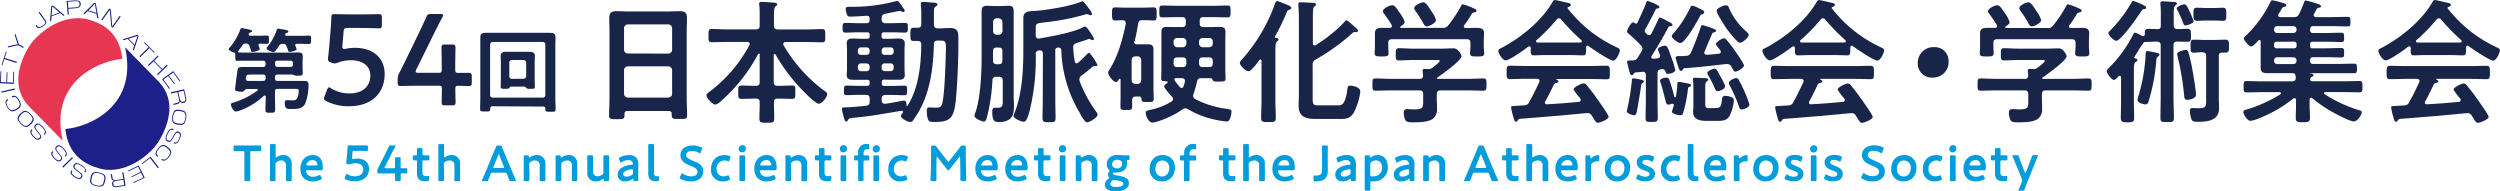
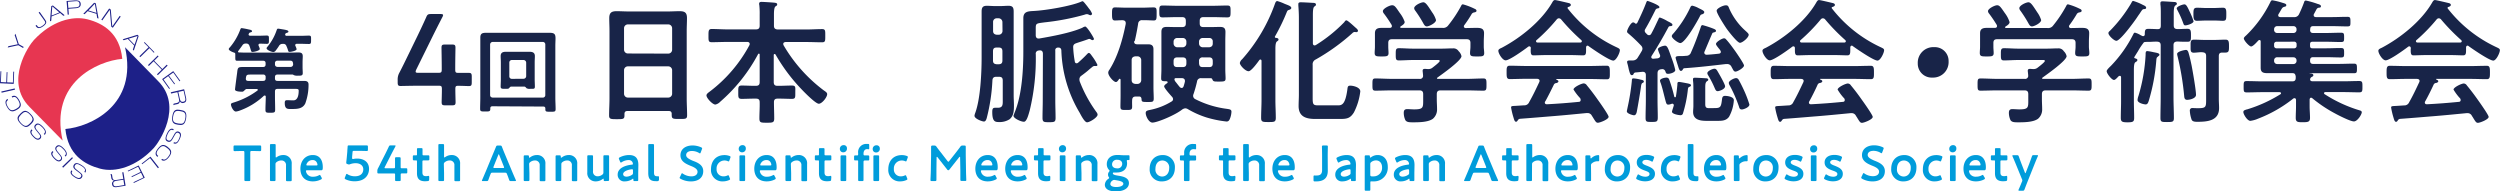
<svg xmlns="http://www.w3.org/2000/svg" viewBox="0 0 819.82 62.76">
  <defs>
    <style>.cls-1{fill:#e73651;}.cls-2{fill:#1d2088;}.cls-3{fill:#182448;}.cls-4{fill:#009cdb;}</style>
  </defs>
  <g id="レイヤー_2" data-name="レイヤー 2">
    <g id="レイヤー_1-2" data-name="レイヤー 1">
      <path class="cls-1" d="M40.1,19.3c-.83-8.42-6.26-11.63-11.35-12.95S16.84,7,11.13,13.11c-1.6,1.67-9.82,13.58-1.4,22l10.81,11C16.21,27,32,20,40.1,19.3Z" />
      <path class="cls-2" d="M21.44,42.3c.84,8.43,6.27,11.64,11.36,13s11.91-.62,17.62-6.75c1.6-1.68,9.82-13.59,1.39-22L41,15.48C45.33,34.57,29.59,41.61,21.44,42.3Z" />
      <path class="cls-2" d="M13,3.89,14.83,6.5c.37.53.74,1.12-.72,2.15s-2,.43-2.3,0l-.16-.22L12,8.18l.16.23c.31.43.61.86,1.81,0s.92-1.2.49-1.79L12.67,4.12Z" />
      <path class="cls-2" d="M16.91,5.39,16.8,6.8,16.38,7l.44-5,.52-.21L21.19,5l-.43.18L19.7,4.25Zm0-.3,2.54-1-2.3-2Z" />
      <path class="cls-2" d="M24.65.12c.54,0,1.74-.1,1.83,1.14s-1.11,1.4-1.67,1.44l-2.37.18.14,1.9-.39,0L21.83.33ZM22.26.58l.15,2,2.39-.18c.55,0,1.37-.13,1.28-1.12S25.27.35,24.65.4Z" />
      <path class="cls-2" d="M28.75,3.65l-1,1-.43-.13L30.86.91l.54.16.92,5-.44-.13-.23-1.4ZM29,3.43l2.63.79-.53-3Z" />
      <path class="cls-2" d="M36.33,3.14l.49,5.54L39.26,5.2l.32.23L37,9.1l-.51-.36L36,3.2,33.55,6.68l-.32-.22L35.8,2.78Z" />
      <path class="cls-2" d="M41.91,12.77l-1.35.43-.32-.32,4.84-1.48.39.4-1.59,4.8-.32-.33L44,14.93Zm.29-.09,1.92,2,1-2.89Z" />
      <path class="cls-2" d="M49,15.79l-3,2.94-.28-.28,3-2.95L47.21,14l.2-.2,3.23,3.3-.19.2Z" />
      <path class="cls-2" d="M52,18.48l-1.45,1.43,2.68,2.73,1.45-1.43.29.29-3.21,3.14-.28-.28,1.56-1.52L50.36,20.1l-1.55,1.53-.28-.28,3.21-3.15Z" />
      <path class="cls-2" d="M59.12,26.5l-.23.17-2.07-2.88-1.43,1,2,2.71-.22.15-2-2.7-1.54,1.11L55.72,29l-.23.17-2.32-3.23,3.65-2.62Z" />
      <path class="cls-2" d="M61,32c.19.89.09,1.54-.75,1.73A1,1,0,0,1,58.92,33a.94.94,0,0,1-.86,1.16l-.43.1a1.52,1.52,0,0,0-.7.24l-.09-.41a2,2,0,0,1,.69-.23l.46-.1c.9-.2.8-.84.66-1.44l-.47-2.11-2.1.47L56,30.26l4.38-1Zm-.79-2.25-1.74.39.47,2.11c.16.71.38,1.28,1.2,1.1s.69-.83.53-1.5Z" />
      <path class="cls-2" d="M58.38,40.9c-1.11-.18-2.25-.4-1.88-2.72s1.22-2.36,2.66-2.12c1.22.19,2.25.45,1.87,2.78S59.63,41.1,58.38,40.9Zm2.4-2.18c.29-1.84-.53-2.08-1.68-2.27-1.41-.23-2-.06-2.33,1.78s.55,2.09,1.68,2.27C59.86,40.73,60.48,40.59,60.78,38.72Z" />
      <path class="cls-2" d="M57.05,46.62c.41.18,1,.42,1.65-1.1.38-.85.55-1.6-.2-1.94-.3-.14-.69-.18-1.08.54l-.78,1.37c-.28.5-.75,1.35-1.7.92-.62-.28-1-.8-.22-2.57.89-1.93,1.7-1.74,2.25-1.49l-.17.37c-.46-.21-1-.48-1.83,1.24-.63,1.39-.41,1.83.12,2.08s.94,0,1.28-.64L57.16,44c.2-.36.67-1.19,1.53-.79,1.08.48.55,1.74.26,2.38-.76,1.68-1.43,1.69-2.07,1.38Z" />
      <path class="cls-2" d="M53.17,52.1c.87.63,1.58-.13,2-.73,1-1.25.81-1.92-.41-2.86-.93-.73-1.65-1-2.75.38-.54.69-1.08,1.56-.13,2.24l-.25.32c-1.15-.87-.41-2,.11-2.67,1.1-1.42,1.9-1.64,3.25-.6,1.06.84,1.74,1.64.43,3.33-1,1.26-1.78,1.43-2.53.91Z" />
      <path class="cls-2" d="M51.79,55.16,49.2,51.85l-2.58,2-.17-.22,2.89-2.26,2.77,3.54Z" />
      <path class="cls-2" d="M43.89,60l-.13-.25L47,58.21l-.77-1.59-3,1.47-.11-.25,3-1.46-.83-1.71L42,56.23,41.9,56l3.57-1.74,2,4Z" />
      <path class="cls-2" d="M38.46,61.34c-.91.14-1.55,0-1.69-.85a1,1,0,0,1,.82-1.26,1,1,0,0,1-1.1-.93l-.07-.44a1.41,1.41,0,0,0-.22-.71l.43-.07a1.94,1.94,0,0,1,.18.71l.08.46c.15.91.79.85,1.39.75l2.14-.35-.34-2.12.39-.07.72,4.44Zm2.28-.66-.28-1.75-2.13.34c-.72.12-1.31.3-1.17,1.13s.79.73,1.46.63Z" />
-       <path class="cls-2" d="M29.69,58.23c.26-1.09.56-2.22,2.85-1.67S34.8,58,34.46,59.38c-.29,1.19-.62,2.2-2.92,1.65S29.39,59.47,29.69,58.23Zm2,2.56c1.82.43,2.12-.38,2.39-1.51.33-1.39.22-2-1.6-2.45s-2.12.39-2.39,1.5C29.75,59.72,29.85,60.35,31.68,60.79Z" />
      <path class="cls-2" d="M23.73,56.09c-.24.37-.55.88.87,1.78.78.5,1.5.78,1.95.08.17-.28.26-.66-.39-1.16l-1.25-.95c-.46-.35-1.24-.94-.68-1.81.37-.57.93-.9,2.57.14S28.3,56.09,28,56.6l-.34-.22c.27-.43.61-1-1-2-1.29-.82-1.76-.67-2.08-.17s-.09.93.45,1.35l1.26,1c.33.25,1.08.83.58,1.63-.64,1-1.81.31-2.4-.07-1.56-1-1.47-1.65-1.08-2.25Z" />
      <path class="cls-2" d="M20.41,54.66l3.23-3.11.28.29L20.69,55Z" />
      <path class="cls-2" d="M17.52,49.84c-.32.31-.74.73.42,1.94.65.67,1.29,1.11,1.88.54.24-.24.41-.59-.1-1.22l-1-1.22c-.37-.45-1-1.2-.24-1.91.48-.48,1.12-.66,2.47.73s1,2.22.56,2.63l-.28-.28c.36-.36.83-.8-.49-2.16-1.05-1.1-1.54-1.06-2-.66s-.29.9.13,1.43l1,1.23c.26.33.85,1.06.18,1.73-.85.82-1.83-.13-2.32-.64-1.28-1.32-1.05-1.94-.51-2.43Z" />
      <path class="cls-2" d="M10.65,42.73c-.31.31-.73.73.43,1.93.65.67,1.28,1.11,1.87.54.24-.23.42-.59-.1-1.21l-1-1.23c-.36-.44-1-1.2-.23-1.91.48-.48,1.12-.66,2.47.74s1,2.21.56,2.63l-.28-.29c.36-.35.82-.8-.48-2.16-1.07-1.1-1.56-1.06-2-.65s-.3.89.12,1.43l1,1.23c.27.32.87,1.06.19,1.72-.86.82-1.83-.12-2.32-.63-1.28-1.33-1.05-1.95-.52-2.44Z" />
      <path class="cls-2" d="M6.69,37.25c.81-.8,1.66-1.59,3.3.1s1.17,2.37.13,3.39c-.88.87-1.69,1.55-3.35-.14S5.78,38.14,6.69,37.25ZM7,40.47c1.31,1.33,2,.81,2.82,0,1-1,1.26-1.6-.05-2.94s-2-.79-2.82,0C6,38.53,5.71,39.12,7,40.47Z" />
      <path class="cls-2" d="M2.64,32.8c-.91.55-.48,1.5-.11,2.16.77,1.37,1.46,1.48,2.8.72,1-.58,1.59-1.12.71-2.69-.44-.76-1-1.6-2-1l-.21-.36c1.25-.72,2,.4,2.43,1.14.88,1.56.78,2.38-.7,3.22-1.18.67-2.19,1-3.24-.88-.79-1.4-.63-2.19.14-2.68Z" />
      <path class="cls-2" d="M.44,30l4.39-1,.08.4-4.38,1Z" />
      <path class="cls-2" d="M.15,23.36H.43L.29,26.91,2.05,27l.13-3.34h.27L2.33,27l1.9.07.13-3.56h.28l-.15,4L0,27.3Z" />
-       <path class="cls-2" d="M1.56,19l4,1.28-.13.39-4-1.29-.64,2L.53,21.3l1.41-4.4L2.2,17Z" />
      <path class="cls-2" d="M2.75,15.15l3.06-.64-1-3,.26-.44,1.09,3.41,1.6.91-.19.35L6,14.83l-3.48.76Z" />
      <path class="cls-3" d="M100.11,33.93c-.89,1.78-2.69,1.81-4.43,1.81-1.29,0-2.3.18-2.3-2,0-.67.19-.89.8-.89s1.19.06,1.77.06c.4,0,2,.25,2-3.21,0-.61-.55-.55-1.59-.55H91c-.58,0-.83.25-.83.86v1.68c0,1.41.06,2.84.06,4.28,0,.95-.3,1-1.59,1s-1.59,0-1.59-1c0-1.44.1-2.84.1-4.28,0-.18-.1-.37-.34-.37a.54.54,0,0,0-.28.09,22.82,22.82,0,0,1-7.88,4.84,5.1,5.1,0,0,1-1.29.33c-.82,0-1.62-1.62-1.62-2.35,0-.37.4-.46,1-.65a25.56,25.56,0,0,0,7.67-3.88.23.23,0,0,0,.13-.24.31.31,0,0,0-.34-.28H80.94c-.4,0-.67.4-1,.67a.83.83,0,0,1-.7.22c-.49,0-2.17-.06-2.17-.7,0-.37.64-5.11.7-5.54.18-1.8.31-1.86,2.32-1.86.86,0,1.75,0,2.63,0h3.52c.58,0,.86-.25.86-.86v-.37c0-.58-.28-.82-.86-.82h-5.9c-.86,0-1.71,0-2.57,0-.61,0-.61-.25-.61-1.32v-.79c0-.31-.06-.46-.37-.55s-1.77-.64-1.77-1.16c0-.22.27-.49.43-.65a19.46,19.46,0,0,0,3.36-5.8c.09-.22.18-.43.46-.43a24.14,24.14,0,0,1,2.38.46c.34.06,1,.15,1,.58,0,.18-.27.3-.43.33-.39.13-.49.13-.64.52a.47.47,0,0,0-.06.19c0,.3.21.39.49.42h2.81c1,0,1.9-.06,2.66-.06s.71.34.71,1.38,0,1.34-.71,1.34c-.49,0-1.59-.06-2.17-.06-.3,0-.55.09-.55.46a.61.61,0,0,0,.06.25,5,5,0,0,1,.37,1c0,.61-1.87,1-2.36,1s-.45-.27-.7-1a7.29,7.29,0,0,0-.34-1,1,1,0,0,0-1.13-.74,1.2,1.2,0,0,0-1.22.65l-1.25,1.71a.38.38,0,0,0-.13.24.3.3,0,0,0,.34.31c.64,0,1.32.06,2,.06h15c.76,0,1.56-.06,2.32-.06,1,0,1.56.18,1.56,1.25,0,.58-.06,1.19-.06,2V22c0,.7.06,1.44.06,2,0,.85-.61.82-1.65.82a3,3,0,0,1-1.28-.18,1,1,0,0,0-.34-.19H91c-.58,0-.83.28-.83.86v.37c0,.61.25.85.83.85h6.51l2.23,0c.86,0,1.44.25,1.44,1.19A17.76,17.76,0,0,1,100.11,33.93Zm-13-8.62a.75.75,0,0,0-.86-.86h-3.7c-1.62,0-1.77,0-1.93,1.26v.15c0,.49.31.67.77.67h4.86c.58,0,.86-.24.86-.85Zm14.18-10.89c-.85,0-1.86-.06-2.81-.06H97.39c-.31,0-.58.13-.58.46a.48.48,0,0,0,.06.22,5.64,5.64,0,0,1,.4,1.07c0,.55-1.81.91-2.27.91s-.42-.18-.67-.91c-.09-.25-.21-.61-.4-1a1,1,0,0,0-1.16-.71,1.28,1.28,0,0,0-1.28.65,17.44,17.44,0,0,1-1.1,1.56,1,1,0,0,1-.77.45c-.52,0-2.2-.64-2.2-1.25,0-.18.25-.43.34-.55A17.14,17.14,0,0,0,90.69,10c.12-.33.19-.61.52-.61.15,0,1,.15,1.19.18,1.5.25,2.18.37,2.18.8,0,.24-.25.3-.43.37s-.46.12-.58.36a.76.76,0,0,0-.06.25.43.43,0,0,0,.48.4h4.53c1,0,2-.07,2.78-.07s.71.37.71,1.38S102,14.42,101.33,14.42Zm-5.2,6.3c-.06-.52-.3-.82-.85-.82H91a.75.75,0,0,0-.83.82v.37c0,.55.31.8.83.86h4.28a.83.83,0,0,0,.85-.86Z" />
-       <path class="cls-3" d="M116.34,15.68c5.54,0,9.8,2.87,9.8,8.67,0,4.95-3,10.49-11.85,10.49a16.48,16.48,0,0,1-7.19-1.61c-.57-.3-.85-.51-.85-.89a2.63,2.63,0,0,1,.2-.8l.77-2c.24-.59.4-.89.68-.89s.4.13.76.38a11.36,11.36,0,0,0,5.87,1.61c4.9,0,6.91-2.75,6.91-5.88s-2.53-5-6.23-5a12.3,12.3,0,0,0-4.38.76,3.12,3.12,0,0,1-1.08.29,4.41,4.41,0,0,1-1.17-.29c-.8-.3-1-.47-1-1.1a2.74,2.74,0,0,1,0-.55c.16-1.27.28-2.45.4-3.77l.44-5.24c.08-1.14.2-2.88.24-4s.2-1.22,1-1.22c.52,0,4,.08,6.1.08H118c2,0,6-.08,6.23-.08.84,0,1,.25,1,1.22V8.07c0,1-.17,1.22-1,1.22-.28,0-4.18-.12-6.23-.12h-4c-1.05,0-1.25.16-1.33,1.26l-.32,3.73a10,10,0,0,0-.08,1.14c0,.55.16.72.56.72a2,2,0,0,0,.52,0A13.58,13.58,0,0,1,116.34,15.68Z" />
      <path class="cls-3" d="M149.32,29.26c0,1.43.08,3.93.08,4.22,0,.89-.24,1.06-1.16,1.06H146c-.93,0-1.17-.17-1.17-1.06,0-.29.08-2.79.08-4.22,0-1-.16-1.15-1.08-1.15h-6.35c-2.33,0-5.79.09-6.07.09-.84,0-1-.26-1-1.23v-.72a4.48,4.48,0,0,1,.56-2.41c.88-1.69,1.73-3.42,2.53-5.07L137,11.58c.84-1.74,1.76-3.68,2.73-5.84.4-1,.64-1.14,1.69-1.14h3c.6,0,.88.08.88.38a2.19,2.19,0,0,1-.28.72c-1.28,2.49-2.33,4.56-3.33,6.59l-5.15,10.45a2,2,0,0,0-.24.76c0,.3.28.38.89.38h6.59c1,0,1.08-.25,1.08-1.22,0-2.88-.08-6.73-.08-7,0-.89.24-1.06,1.17-1.06h2.25c.92,0,1.16.17,1.16,1.06,0,.29-.08,4.1-.08,7.1,0,1,.16,1.14,1.08,1.14,1.09,0,3.06,0,3.34,0,.84,0,1,.26,1,1.23V27c0,1-.16,1.23-1,1.23-.28,0-2.25-.09-3.34-.09C149.48,28.11,149.32,28.28,149.32,29.26Z" />
      <path class="cls-3" d="M161.49,34.85c-.46,0-.71.21-.71.67v.22c0,.82-.4.82-1.68.82s-1.65,0-1.65-.85c0-1.29.06-2.54.06-3.83V15.16c0-.95,0-1.9,0-2.84,0-1.29.61-1.56,1.8-1.56,1,0,2,0,3,0h15c1,0,2,0,3,0,1.59,0,1.86.55,1.86,1.86,0,.64-.06,1.5-.06,2.54V32c0,1.25.09,2.53.09,3.79,0,.88-.39.85-1.68.85-1.5,0-1.71,0-1.68-1,0-.49-.21-.7-.7-.7Zm17.33-20.24a.81.81,0,0,0-.82-.86H161.58a.86.86,0,0,0-.86.86V31.15c0,.52.31.8.86.86H178a.81.81,0,0,0,.82-.86ZM167.63,28.4c-.3,0-.49.27-.67.49s-.43.24-1.35.24-1.43,0-1.43-.7.06-1.59.06-2.36V20.39c0-.64-.06-1.32-.06-2,0-1.16.73-1.41,1.74-1.41.64,0,1.28,0,1.92,0h3.89c.64,0,1.25,0,1.89,0,1,0,1.78.25,1.78,1.41,0,.67-.06,1.35-.06,2v5.68c0,.77.06,1.56.06,2.36s-.43.7-1.47.7a2.13,2.13,0,0,1-1.28-.21c-.19-.22-.4-.52-.71-.52Zm4.07-2.57a.87.87,0,0,0,.85-.86V20.54a.88.88,0,0,0-.85-.86h-3.86a.82.82,0,0,0-.82.86V25a.81.81,0,0,0,.82.86Z" />
      <path class="cls-3" d="M219.26,36.4H205.78c-.7,0-1,.31-1,1v.44c0,1.24-.44,1.24-2.52,1.24-1.9,0-2.52,0-2.52-1.2,0-1.85.13-3.71.13-5.52V10.16c0-1.41-.08-2.78-.08-4.2,0-1.76.7-2.29,2.43-2.29,1.28,0,2.56.09,3.88.09H219c1.28,0,2.56-.09,3.85-.09,1.67,0,2.43.44,2.43,2.25,0,1.41-.09,2.83-.09,4.24V32.29c0,1.86.13,3.67.13,5.52,0,1.24-.53,1.2-2.52,1.2s-2.52,0-2.52-1.2a1,1,0,0,1,0-.39C220.27,36.71,220,36.4,219.26,36.4Zm-.09-18.82a1.27,1.27,0,0,0,1.24-1.24V9.28A1.27,1.27,0,0,0,219.17,8h-13.3a1.26,1.26,0,0,0-1.23,1.24v7.06a1.25,1.25,0,0,0,1.23,1.24ZM204.64,30.79A1.26,1.26,0,0,0,205.87,32h13.3a1.27,1.27,0,0,0,1.24-1.24V23a1.27,1.27,0,0,0-1.24-1.24h-13.3A1.25,1.25,0,0,0,204.64,23Z" />
      <path class="cls-3" d="M254,17.71c-.18,0-.27.18-.27.36V26.9c0,.89.36,1.24,1.2,1.24h.61c1.37,0,2.74-.09,4.11-.09s1.15.58,1.15,2.21.09,2.16-1.1,2.16c-1.37,0-2.79-.08-4.16-.08H255c-.8,0-1.2.31-1.2,1.15,0,1.76.09,3.53.09,5.34,0,1.37-.48,1.41-2.43,1.41s-2.43,0-2.43-1.41c0-1.81.14-3.58.09-5.34,0-.84-.4-1.15-1.24-1.15h-.53c-1.41,0-2.78.08-4.15.08-1.19,0-1.1-.66-1.1-2.16s-.09-2.21,1.1-2.21c1.37,0,2.74.09,4.15.09h.53c.89,0,1.24-.35,1.24-1.24v-9c0-.18-.09-.31-.26-.31a.3.3,0,0,0-.27.18,54.44,54.44,0,0,1-12.41,15.59,3.07,3.07,0,0,1-1.59.93c-.93,0-2.92-2.12-2.92-3,0-.49.58-.88.93-1.15a46.72,46.72,0,0,0,13.16-15.33,1.1,1.1,0,0,0,.09-.39c0-.62-.62-.67-.79-.67h-6.5c-1.72,0-3.44.09-5.17.09-1.1,0-1.06-.53-1.06-2.12s0-2.21,1.06-2.21c1.73,0,3.45.13,5.17.13h9.32c.89,0,1.24-.39,1.24-1.23V4.82a24.43,24.43,0,0,0-.13-3.19,1,1,0,0,1-.05-.39c0-.53.36-.62.8-.62.71,0,3.36.18,4.2.26.31.05.92.09.92.53s-.22.45-.57.71-.49,1.24-.49,2.61V8.44c0,.84.36,1.15,1.2,1.23h9.41c1.72,0,3.44-.13,5.16-.13,1.11,0,1.06.53,1.06,2.17s.05,2.16-1.06,2.16c-1.72,0-3.44-.09-5.16-.09H257.6c-.36.05-.75.18-.75.62a1.42,1.42,0,0,0,.08.4,49.9,49.9,0,0,0,13.21,14.84c.58.4,1.11.71,1.11,1.24,0,1-1.68,3.14-2.74,3.14s-4.77-3.8-5.61-4.69a58,58,0,0,1-8.57-11.44A.46.46,0,0,0,254,17.71Z" />
-       <path class="cls-3" d="M290,26.11c-.57,0-.84.22-.84.84v.39a.73.73,0,0,0,.84.84h2.7c1.28,0,2.56-.08,3.84-.08,1,0,.93.53.93,1.59s0,1.54-1,1.54c-1.29,0-2.57-.09-3.8-.09h-2.3a1.09,1.09,0,0,0-1.24,1.24v.53c0,.62.27,1.11,1,1.11h.18c1.64-.18,3.76-.62,5.35-.93a3.92,3.92,0,0,1,.84-.09c.75,0,.75,1,.75,1.5,0,.18.13.27.22.27s.13-.05.17-.14c3.63-5.83,4.38-13.25,4.47-20,0-.84-.31-1.15-1.2-1.2-.44,0-.92,0-1.37,0-1,0-1-.62-1-2.12s0-2.21,1-2.21l1.37,0c.89,0,1.2-.35,1.2-1.19V5c0-1.11,0-1.81-.09-2.83,0-.18-.05-.57-.05-.84,0-.57.36-.71.84-.71s1.9.14,2.48.18c1.19.09,2.12.05,2.12.71,0,.31-.31.44-.53.62-.58.31-.62.7-.62,2.29V8.08c0,.84.35,1.15,1.24,1.24,1.36,0,2.78-.13,4.15-.13,1.72,0,2.56.71,2.6,2.47.14,3.62-.13,11.31-.35,15-.71,11.09-.79,13.34-7.33,13.34-1.9,0-2.12-.17-2.43-1.5a9.86,9.86,0,0,1-.22-1.94c0-.58,0-1.33.79-1.33.18,0,.49,0,.66,0s.89.08,1.2.08c1.28,0,2,0,2.38-1.28.75-2.43,1.06-11.7,1.15-14.71.18-5.74.35-6-1.81-6h-.79c-.84,0-1.2.3-1.24,1.14-.22,7.47-1.11,15.16-4.77,21.78a31.16,31.16,0,0,1-2.08,3.23,1,1,0,0,1-.88.53c-1.06,0-3.09-1.2-3.09-2,0-.31.44-.8.61-1.07.09-.08.09-.13.09-.26s-.17-.4-.53-.35c-2.74.48-5.48.92-8.21,1.37s-5.39.7-8,1c-.79.09-1.06.18-1.32.66-.13.27-.27.49-.58.49-.48,0-.61-.79-.83-1.5a18.32,18.32,0,0,1-.58-2.56c0-.49.18-.58,1.37-.58,1,0,4.42-.26,6.58-.53.89-.09,1.15-.48,1.15-1.32v-1c0-.84-.35-1.24-1.19-1.24h-2.48c-1.28,0-2.56.09-3.84.09-1,0-.93-.53-.93-1.54s0-1.59.93-1.59c1.28,0,2.56.08,3.84.08h2.83c.62,0,.84-.26.84-.84V27c0-.58-.22-.84-.84-.84h-1.68c-1,0-2,0-3,0s-2-.22-2-1.54c0-.71.09-1.42.09-2.17V16.39c0-.75-.09-1.46-.09-2.21,0-1.28.84-1.55,2-1.55,1,0,2,.09,3,.09h1.68c.62,0,.84-.26.84-.84v-.44c0-.57-.22-.84-.84-.84h-3.27c-1.28,0-2.56.09-3.84.09-1,0-.93-.57-.93-1.59s0-1.59.93-1.59c1.28,0,2.56.09,3.84.09h3.09c.71,0,1-.31,1-1.06V6.18c0-.66-.26-1-1-1-1.59.09-3.76.27-5.35.27a1,1,0,0,1-1.06-.62,6.85,6.85,0,0,1-.44-1.9c0-.66.58-.71,1.37-.71h.58A53.9,53.9,0,0,0,294.08.31h.18c.31,0,.75.53,1.59,1.81.7,1,.84,1.15.84,1.41s-.31.4-.45.4a1.8,1.8,0,0,1-.7-.22,1.36,1.36,0,0,0-.58-.13c-.22,0-4.06.84-4.68.93-.84.22-1.15.53-1.15,1.41v.44a1.09,1.09,0,0,0,1.24,1.24h2.56c1.28,0,2.56-.09,3.84-.09,1,0,.93.57.93,1.59s.05,1.59-.93,1.59c-1.28,0-2.56-.09-3.84-.09h-3a.73.73,0,0,0-.84.84v.44a.73.73,0,0,0,.84.84h1.77c1,0,2-.09,3-.09s2,.27,2,1.59c0,.71-.09,1.42-.09,2.17v6.05c0,.75.09,1.46.09,2.17,0,1.28-.84,1.54-1.94,1.54s-2,0-3.05,0ZM284.18,18a1,1,0,0,0,1-1.06v-.4a1,1,0,0,0-1-1h-1.81a1,1,0,0,0-1.06,1v.4A1,1,0,0,0,282.37,18Zm1,3.8a1,1,0,0,0-1-1h-1.81a1,1,0,0,0-1.06,1v.48a1,1,0,0,0,1.06,1.06h1.81a1,1,0,0,0,1-1.06Zm3.93-4.86A1,1,0,0,0,290.19,18H292a1,1,0,0,0,1.06-1.06v-.4a1,1,0,0,0-1.06-1h-1.81a1,1,0,0,0-1.06,1Zm1.06,3.84a1,1,0,0,0-1.06,1v.48a1,1,0,0,0,1.06,1.06H292a1,1,0,0,0,1.06-1.06v-.48a1,1,0,0,0-1.06-1Z" />
      <path class="cls-3" d="M326.72,25.18c-.84,0-1.24.35-1.28,1.24a60.23,60.23,0,0,1-1.86,12.28c-.13.44-.35,1.15-.92,1.15s-3.1-.89-3.1-1.9a3.74,3.74,0,0,1,.22-.84c1.73-4.6,2.12-13.17,2.12-18.2V8.3c0-1.5,0-3,0-4.5,0-1.24.31-1.9,1.68-1.9.88,0,1.77.09,2.65.09h1.86c.88,0,1.76-.09,2.65-.09,1.37,0,1.67.62,1.67,1.9,0,1.5,0,3,0,4.5V31.19c0,1.15.09,2.25.09,3.4,0,1.68-.05,3.36-1.42,4.51a6.08,6.08,0,0,1-3.62.92c-1.28,0-2.07-.35-2.07-3.31,0-1.06.22-1.37.92-1.37.31,0,.62,0,.93,0,1.77,0,1.59-1.28,1.59-2.78V26.42c0-.89-.35-1.24-1.23-1.24Zm2-17.94A1.26,1.26,0,0,0,327.52,6h-.67a1.17,1.17,0,0,0-1.19,1.23v2.92c0,.8.44,1.15,1.19,1.24h.67a1.23,1.23,0,0,0,1.23-1.24Zm-3.09,12.59c0,.84.35,1.15,1.19,1.24h.67c.88,0,1.23-.4,1.23-1.24v-3c0-.89-.35-1.24-1.23-1.24h-.67c-.84,0-1.19.35-1.19,1.24ZM342,17.63c0-.62-.26-1.11-.92-1.11a1.48,1.48,0,0,0-.49.05,1,1,0,0,0-.93,1.19,72.34,72.34,0,0,1-2,18.51c-.44,1.54-1,3.66-1.9,3.66s-3.4-1.1-3.4-1.94,3.22-5.21,3.22-21.07V11.13c0-1.72,0-3.44,0-5.17,0-2.38,1.86-2.25,3.71-2.38,3.84-.22,11.75-1.55,15.2-3A1.74,1.74,0,0,1,355,.4c.31,0,1,1,1.5,1.59l.62.84a5.43,5.43,0,0,1,1,1.68.53.53,0,0,1-.53.48,1.37,1.37,0,0,1-.53-.17,1.44,1.44,0,0,0-.62-.18,2.34,2.34,0,0,0-.8.18,77.53,77.53,0,0,1-13.07,2.51c-2.74.36-2.92.31-2.92,1.95v2.29c0,.53.22,1.06.89,1.06.09,0,.17,0,.26,0,4.15-.71,10.38-1.86,14.14-3.53a2.33,2.33,0,0,1,.93-.4c.61,0,2.87,3.71,2.87,4.06a.45.45,0,0,1-.49.4,1.34,1.34,0,0,1-.66-.31.9.9,0,0,0-.35-.09,1.12,1.12,0,0,0-.4.09c-1.28.49-2.52.84-3.8,1.28-.8.27-1.15.58-1.11,1.46a34,34,0,0,0,.53,4.59.6.6,0,0,0,.58.58.84.84,0,0,0,.53-.22c1-.89,2-1.81,2.91-2.79.14-.13.36-.39.58-.39.4,0,.79.7,1.1,1.1a16.46,16.46,0,0,1,1.73,2.83.36.36,0,0,1-.4.35.73.73,0,0,1-.31,0c-.09,0-.27,0-.35,0a1.18,1.18,0,0,0-.58.27c-1.81,1.46-1.24,1.15-3.62,2.91a1.39,1.39,0,0,0-.66,1.2,3.4,3.4,0,0,0,.08.62,43.59,43.59,0,0,0,5.57,10.2,1.45,1.45,0,0,1,.31.75c0,.93-2.61,2.52-3.45,2.52s-2.07-2.48-2.43-3.14a42.35,42.35,0,0,1-6-20.36c0-.53-.26-1-.88-1a1.14,1.14,0,0,0-.36,0,.83.83,0,0,0-.75,1V32.91c0,1.9.09,3.84.09,5.79,0,1.32-.44,1.37-2.12,1.37s-2.16,0-2.16-1.42c0-1.94.08-3.84.08-5.74Z" />
      <path class="cls-3" d="M371.91,13.69c0,.62.44.84,1,.84h1.32c.75,0,1.55,0,2.3,0,1.15,0,1.72.44,1.72,1.63s0,2.12,0,3.23v9.32c0,1.19.09,2.43.09,3.62s-.53,1.11-2,1.11c-1.73,0-2,0-2-1-.09-.53-.26-.79-.84-.79h-1c-.84,0-1.2.35-1.24,1.19s0,1.41,0,2.12c0,1.1-.44,1.1-1.94,1.1s-1.9,0-1.9-1.1.05-2.43.05-3.62V26.2c0-.18-.09-.36-.27-.36a.3.3,0,0,0-.26.14c-.23.35-.58.92-1,.92-.71,0-2.52-1.94-2.52-3.09a1.6,1.6,0,0,1,.35-.88c2.79-4.33,4.42-10.12,5.39-15.11V7.55c0-.66-.44-.88-1.06-.92-.84,0-1.67.08-2.51.08s-.93-.61-.93-2.12,0-2.16,1-2.16,2.43.09,3.76.09h5.12c1.32,0,2.65-.09,3.75-.09s1,.62,1,2.16,0,2.12-.93,2.12-2.43-.13-3.71-.08a1.21,1.21,0,0,0-1.42,1.14c-.3,1.86-.66,3.76-1.1,5.62C372,13.47,371.91,13.61,371.91,13.69ZM373,27.52a1.23,1.23,0,0,0,1.24-1.24V19.7A1.22,1.22,0,0,0,373,18.47h-.66c-.8.08-1.24.48-1.24,1.23v6.58c0,.76.44,1.15,1.24,1.24Zm29.29,8.17c.88.14,1.54.18,1.54.93a7,7,0,0,1-.35,1.9c-.22.62-.44,1.33-1.24,1.33a35.72,35.72,0,0,1-6.58-1.33,29.26,29.26,0,0,1-6.14-2.74,1.7,1.7,0,0,0-.84-.26,2.14,2.14,0,0,0-1,.39c-2.34,1.86-8.22,4.29-9.76,4.29-1.2,0-2.21-2.12-2.21-3.14,0-.79.66-.84,1.63-1.06a21.43,21.43,0,0,0,6.89-2.74.86.86,0,0,0,.45-.75,1.19,1.19,0,0,0-.36-.79c-.48-.53-2.56-2.83-2.56-3.4,0-.4.66-.84,1-1.06a.41.41,0,0,0,.14-.31c0-.18-.18-.27-.36-.31-1.23,0-1.76,0-1.76-.93s.08-1.94.08-2.92V13.21c0-.93,0-1.81,0-2.74,0-1.24.53-1.64,1.72-1.64,1,0,2,.05,3.05.05h2c.89,0,1.24-.35,1.24-1.24V6.85c0-.84-.35-1.24-1.24-1.24h-1.5c-1.63,0-3.27.09-4.9.09-1.06,0-1.06-.49-1.06-1.94s0-1.95,1.06-1.95c1.63,0,3.27.09,4.9.09h11.44c1.64,0,3.27-.09,4.91-.09,1.1,0,1.06.53,1.06,1.95s0,1.94-1.06,1.94c-1.64,0-3.27-.09-4.91-.09h-2.91c-.89,0-1.24.4-1.24,1.24v.79c0,.89.35,1.24,1.24,1.24h2.43c1,0,2-.05,3-.05,1.19,0,1.77.36,1.77,1.64,0,.93-.05,1.81-.05,2.74v9.63c0,1,.09,1.94.09,2.91s-.49,1-2.25,1c-1.24,0-1.72,0-1.95-.45s-.26-.66-.7-.66h-3a1.25,1.25,0,0,0-1.46,1.11,40.78,40.78,0,0,1-1.15,4.1,1.24,1.24,0,0,0-.13.58,1.22,1.22,0,0,0,.66,1.06A31.52,31.52,0,0,0,402.3,35.69ZM386.09,12.46a1.17,1.17,0,0,0-1.24,1.19v.62a1.25,1.25,0,0,0,1.24,1.24h1.72a1.25,1.25,0,0,0,1.24-1.24v-.62a1.17,1.17,0,0,0-1.24-1.19Zm-1.24,8.3c0,.89.35,1.24,1.24,1.24h1.72c.88,0,1.24-.35,1.24-1.24v-.7c0-.84-.36-1.24-1.24-1.24h-1.72c-.89,0-1.24.4-1.24,1.24Zm2,7.78a1.22,1.22,0,0,0,.62.31c.35,0,.53-.22.66-.53.18-.53.31-1,.44-1.55v-.26c0-.67-.53-.89-1.06-.89h-1.76c-.27,0-.62,0-.62.44a1.68,1.68,0,0,0,.4.8C386,27.43,386.4,28,386.88,28.54ZM397.7,13.65a1.09,1.09,0,0,0-1.19-1.19h-2.07a1.17,1.17,0,0,0-1.24,1.19v.62a1.24,1.24,0,0,0,1.24,1.24h2.07c.75-.09,1.19-.45,1.19-1.24ZM396.51,22c.84,0,1.19-.35,1.19-1.24v-.7c0-.84-.35-1.24-1.19-1.24h-2.07a1.09,1.09,0,0,0-1.24,1.24v.7c.09.89.35,1.24,1.24,1.24Z" />
      <path class="cls-3" d="M413.69,20c0-.22-.09-.48-.35-.48a.5.5,0,0,0-.4.22c-.53.75-2.61,3.62-3.49,3.62-1.06,0-2.87-1.94-2.87-2.7a2.14,2.14,0,0,1,.75-1.23A55.23,55.23,0,0,0,418.11,1.19c.13-.35.31-.84.75-.84a15.31,15.31,0,0,1,2.38.89c1.06.44,2.21.75,2.21,1.37,0,.31-.39.53-.66.61-.49.14-.62.23-.84.8a64.11,64.11,0,0,1-3.84,7.91.3.3,0,0,0-.05.17.31.31,0,0,0,.31.31c.36.05.89.09.89.58,0,.26-.18.35-.53.62s-.49,1.06-.49,2.43V32.82c0,2,.13,3.89.13,5.83,0,1.37-.53,1.37-2.38,1.37s-2.43,0-2.43-1.32c0-2,.13-3.93.13-5.88ZM441.52,6.67c.44,0,2.56,2,3.05,2.43.26.22.75.62.75,1a.49.49,0,0,1-.53.44c-.18,0-.4-.05-.62-.05a1.17,1.17,0,0,0-.71.4,67.22,67.22,0,0,1-12,8.62,1.69,1.69,0,0,0-1,1.76V32.07c0,2.12.13,2.48,1.81,2.48h6.54c1.28,0,2.34-.4,3-5,.13-1.06.13-1.46,1-1.46s3.27.49,3.27,1.9A20.33,20.33,0,0,1,444,36.84c-1.23,2-2.34,2.17-4.59,2.17h-8.08c-3,0-5.48-.71-5.48-4.24,0-1.24.09-2.48.09-3.71V5.83c0-1.41-.09-2.91-.18-4.06,0-.14,0-.31,0-.44,0-.49.39-.58.79-.58.88,0,2.92.13,3.89.18.35,0,1.1,0,1.1.57,0,.31-.13.36-.53.66s-.48,1.33-.48,2.88v9.14c0,.35.13.71.57.71a.82.82,0,0,0,.44-.14,48.56,48.56,0,0,0,9.32-7.51C441,7,441.21,6.67,441.52,6.67Z" />
      <path class="cls-3" d="M472.39,29.64c-.84,0-1.23.36-1.23,1.24v1.68c0,1.06.09,2.12.09,3.18a4,4,0,0,1-1.33,3.18c-1.55,1.19-4.73,1.19-6.58,1.19-1.15,0-2,0-2.48-.71a5.74,5.74,0,0,1-.53-2.43c0-.79.31-1.19,1.15-1.19.62,0,1.46.09,2.3.09,3,0,2.92-.66,2.92-3.14V30.88c0-.88-.36-1.24-1.24-1.24H456.4c-1.76,0-3.53.09-5.34.09-1,0-1-.44-1-2s0-2,1-2c1.76,0,3.53.13,5.34.13h9.06a1,1,0,0,0,1.19-1.19c0-.35-.13-1.28-.13-1.46,0-.53.35-.62.75-.62s.57.05.84.05h.22a2,2,0,0,0,1.41-.44c.4-.31,2.39-1.81,2.39-2.21s-.62-.31-1.11-.31h-7.73c-1.5,0-3,.13-4.59.13-1,0-1-.53-1-2s0-2,1.06-2c1.55,0,3.05.14,4.55.14h9.55c1.23,0,2.43-.09,3.66-.09a2,2,0,0,1,1.81.93,3.14,3.14,0,0,1,.93,1.63c0,1.46-6.49,6-7.86,7-.13.09-.13.13-.18.27s.13.13.27.17h9.63c1.76,0,3.57-.13,5.34-.13,1,0,1,.53,1,2s0,2-1,2c-1.77,0-3.58-.09-5.34-.09Zm11.89-20.5c1.28,0,2.38.18,2.38,1.73,0,.88-.09,1.81-.09,2.82v1.64c0,.66.14,1.37.14,2.08,0,1.1-.62,1.1-2.3,1.1s-2.34,0-2.34-1.1c0-.71.13-1.37.13-2.08V14.09c0-.88-.4-1.23-1.24-1.23H456.49c-.88,0-1.24.35-1.24,1.23v1.24c0,.71.09,1.41.09,2.08,0,1.1-.7,1.1-2.29,1.1s-2.26,0-2.26-1.15c0-.62.09-1.37.09-2V13.69c0-1,0-1.9,0-2.78,0-1.59,1.06-1.77,2.34-1.77.88,0,1.72,0,2.56,0,.35,0,.66-.18.66-.58a1.1,1.1,0,0,0-.09-.39,40.23,40.23,0,0,0-2.51-3.71,1.34,1.34,0,0,1-.36-.8c0-.84,2.21-1.94,3.05-1.94s1.24.7,2.52,2.56a10,10,0,0,1,1.59,2.91c0,.67-.84,1.15-1.33,1.46a.34.34,0,0,0-.13.27c0,.17.13.22.27.22H473a2,2,0,0,0,1.9-.8A41.51,41.51,0,0,0,479.11,2c.13-.27.26-.58.62-.58a20.79,20.79,0,0,1,3.75,1.42c.31.13.71.31.71.7s-.49.49-.75.53-.71.22-.89.62a39,39,0,0,1-2.38,3.58.6.6,0,0,0-.13.4c0,.35.26.48.53.53C481.8,9.19,483,9.14,484.28,9.14Zm-16.39-.48c-.49,0-.75-.36-1-.75a40.17,40.17,0,0,0-2.79-4.42,1.51,1.51,0,0,1-.35-.8c0-.92,2.21-1.94,3-1.94s1.51,1.19,2.7,3a2.82,2.82,0,0,0,.26.39,8.55,8.55,0,0,1,1.2,2.43C470.94,7.51,468.64,8.66,467.89,8.66Z" />
      <path class="cls-3" d="M502,15.77c0-.26-.13-.57-.49-.57a.59.59,0,0,0-.39.13c-1.2.93-6.1,4.46-7.38,4.46-1,0-2.39-2.21-2.39-3.14,0-.53.62-.75,1.15-1,6.19-3.27,13.08-8.79,16.57-14.93.17-.31.44-.71.84-.71s3.84.84,4.55,1c.31.08.66.26.66.61s-.49.58-.84.67a.27.27,0,0,0-.22.26c0,.09,0,.13,0,.18a43.54,43.54,0,0,0,15.69,12.59c1,.48,1.45.62,1.45,1.15,0,.84-1.19,3.4-2.16,3.4-1.28,0-6.85-3.84-8.13-4.77a.4.4,0,0,0-.31-.13c-.35,0-.44.3-.48.57v.93c0,1.1-.09,1.68-.93,1.68-1.11,0-2.78-.09-4.11-.09h-8.08c-1.37,0-2.92.09-4.16.09-.88,0-.88-.8-.88-2Zm4.73,17.45a.61.61,0,0,0-.14.4c0,.44.31.57.71.57,3.45-.17,6.94-.44,10.43-.79.35,0,.61-.18.61-.62A1,1,0,0,0,518,32a16.79,16.79,0,0,1-2-2.65c0-.75,2.61-2,3.36-2a1.27,1.27,0,0,1,1,.62c1.15,1.37,2.52,3.18,3.53,4.64.58.79,3.62,5.08,3.62,5.69,0,.84-2.82,1.95-3.53,1.95-.53,0-.75-.36-1.41-1.42-.14-.22-.31-.53-.53-.83a1.55,1.55,0,0,0-1.42-.93c-.13,0-.22,0-.31,0-3.62.35-7.2.71-10.82,1s-6.76.57-11,.88c-.4.05-.57.18-.84.62-.13.18-.26.35-.49.35-.48,0-.61-.62-.92-1.63a24,24,0,0,1-.71-3c0-.62.31-.49,2.21-.62l2-.13a1.69,1.69,0,0,0,1.72-1.06c1.24-2.17,2.26-4.33,3.32-6.58a1.18,1.18,0,0,0,.09-.4c0-.49-.4-.62-.84-.66h-3.49c-1.81,0-3.67.09-5.48.09-1,0-1-.8-1-2.17s-.05-2.21,1-2.21c1.81,0,3.67.09,5.48.09h20.85c1.85,0,3.66-.09,5.52-.09,1,0,1,.8,1,2.21S528,26,527,26c-1.86,0-3.67-.09-5.52-.09h-11c-.14,0-.18,0-.18.09s.09.08.22.17c.36.18.53.27.53.53s-.4.49-.66.53a1,1,0,0,0-.88.62C508.7,29.51,507.64,31.63,506.76,33.22ZM511.17,6a1,1,0,0,0-.7.4,56.67,56.67,0,0,1-6.58,6.75.4.4,0,0,0-.18.36c0,.31.22.4.44.44,1,0,1.94,0,2.92,0h8.08c1,0,2,0,3.09,0,.22,0,.49-.13.49-.44a.57.57,0,0,0-.18-.36,63.4,63.4,0,0,1-6.62-6.8A1,1,0,0,0,511.17,6Z" />
      <path class="cls-3" d="M536.48,7.77c.22,0,.31-.13.44-.3,1-2.08,2-4.2,2.83-6.37.18-.48.27-.79.57-.79.09,0,3.85,1.32,3.85,2,0,.35-.27.39-.53.44a.93.93,0,0,0-.8.57c-1.06,2.12-2.12,4.2-3.35,6.28a1,1,0,0,0-.14.53,1.07,1.07,0,0,0,.31.66l.44.44a.89.89,0,0,0,.71.31.83.83,0,0,0,.71-.53c.84-1.5,1.5-3,2.25-4.55.18-.4.27-.71.57-.71A12.73,12.73,0,0,1,546.6,6.8c.35.22.7.36.84.44.31.18,1,.49,1,.89s-.4.4-.58.44c-.44,0-.61.09-.79.44-1.72,3.23-3.53,6.32-5.48,9.37a.9.9,0,0,0-.09.35c0,.4.31.53.67.53l1.41-.13c.44-.09.84-.31.84-.84a1.84,1.84,0,0,0-.13-.44,9.38,9.38,0,0,1-.62-1.68c0-.66,1.77-1.19,2.34-1.19.84,0,1.15,1.28,2.21,4.19a28.49,28.49,0,0,1,1.15,3.8c0,.8-1.68,1.24-2.34,1.24s-.71-.27-.89-.75a1.08,1.08,0,0,0-1-.8c-.14,0-.23.05-.45.05-.88.17-1.14.53-1.14,1.41v8.7c0,1.9.08,3.8.08,5.7,0,1.41-.35,1.46-2,1.46s-2,0-2-1.33c0-1.94.09-3.88.09-5.83V24.61c0-.62-.27-1.06-1-1.06h-.17c-.8.08-1.59.17-2.34.22-.27.13-.36.13-.49.44s-.31.44-.62.44c-.48,0-.66-.75-1-2-.09-.49-.22-1.06-.4-1.73a2.28,2.28,0,0,1-.13-.57c0-.49.4-.53,1.19-.53h.58a1.85,1.85,0,0,0,1.76-1c.45-.7.89-1.41,1.29-2.12a1.64,1.64,0,0,0,.22-.79,1.56,1.56,0,0,0-.49-1A49.69,49.69,0,0,0,534,11c-.22-.18-.44-.35-.44-.66,0-.62,1.24-3,2-3a1,1,0,0,1,.66.35A.56.56,0,0,0,536.48,7.77ZM538,26.11c.66.13,1.06.22,1.06.66,0,.27-.36.4-.53.49s-.31.53-.36.79c-.17,1.59-1.14,7.2-1.45,8.75-.14.44-.31,1-.89,1-.35,0-2.34-.53-2.34-1.28,0-.22.18-.92.22-1.19a72.49,72.49,0,0,0,1.42-8.83c0-.31,0-.8.48-.8A13,13,0,0,1,538,26.11ZM548.41,34c-.09,0-.18.05-.27.05a3.17,3.17,0,0,1-1.06.26c-.61,0-.7-.49-1-1.63-.09-.27-.13-.53-.22-.84-.4-1.55-.75-3.14-1.28-4.64a2.37,2.37,0,0,1-.22-.75c0-.67,1.55-1,2.08-1a.91.91,0,0,1,.92.58,50,50,0,0,1,1.68,5.65.28.28,0,0,0,.27.22.26.26,0,0,0,.26-.22c.22-1.28.36-2.56.49-3.88,0-.62,0-.93.57-.93.31,0,2.39.4,2.78.48s1.11.23,1.11.58-.27.44-.49.53c-.44.18-.44.35-.53.88a40.2,40.2,0,0,1-1.59,7.78.8.8,0,0,1-.79.66c-.53,0-2.83-.35-2.83-1.15,0-.22.49-1.63.58-2A.5.5,0,0,0,548.41,34Zm9.85-29.33c-.49.13-.57.13-.88.79-.8,1.55-4.77,8.66-6.36,8.66-.71,0-2.79-1.54-2.79-2.25,0-.4.36-.71.62-1a36.89,36.89,0,0,0,5.39-8.31c.13-.31.31-.7.71-.7a7.91,7.91,0,0,1,2.12.83c1,.49,1.81.84,1.81,1.29A.75.75,0,0,1,558.26,4.64ZM566.34,21H566c-4.55.53-9.06,1.06-13.61,1.37a.58.58,0,0,0-.53.39c-.17.27-.3.49-.66.49s-.62-.57-.84-1.33c-.13-.44-.88-2.69-.88-3,0-.48.62-.53,1.37-.53a16.09,16.09,0,0,0,2.08-.09,1.59,1.59,0,0,0,1.59-1.1c1.28-2.83,2.16-5.3,3.18-8.22.08-.31.22-.75.61-.75a32.72,32.72,0,0,1,3.41,1.11c.31.13,1,.35,1,.75s-.36.44-.66.53-.45.08-.58.39c-.88,2-1.68,3.94-2.52,5.92a1.19,1.19,0,0,0-.09.36.73.73,0,0,0,.76.66c.53,0,2.65-.18,4.06-.35.35-.05.62-.22.62-.58s-.4-.84-.71-1.19c-.48-.62-.88-1.11-.88-1.41,0-.67,2-1.86,2.65-1.86.4,0,.57.27.79.49,1,1.1,2,2.51,2.87,3.71.49.7,2.88,4.15,2.88,4.72,0,.75-2.12,2-2.79,2-.44,0-.66-.31-1-1-.14-.22-.22-.4-.36-.66A1.51,1.51,0,0,0,566.34,21Zm-3.93,14.44c1.86,0,2-.48,2.3-3,.09-.61.26-1,1-1s2.87.27,2.87,1.42A13,13,0,0,1,567,38.3c-1,1.37-2.47,1.33-4,1.33h-3.4c-2,0-4.38-.31-4.38-2.92,0-.66.09-1.33.09-1.94V29.2c0-1,0-1.9-.13-2.83,0-.13,0-.26,0-.39,0-.45.31-.49.67-.49.61,0,2.91.13,3.57.18.27,0,.76.08.76.44s-.18.35-.36.48c-.62.45-.62,1.06-.62,2.61v4.95c0,1.32.53,1.32,1.64,1.32Zm.84-5.56c-.53,0-.7-.4-1.06-1.24a31.93,31.93,0,0,0-2-3.89,1.6,1.6,0,0,1-.31-.75c0-.71,1.72-1.46,2.34-1.46s.84.53,1.28,1.28,2.21,3.85,2.21,4.47C565.68,29.33,563.65,29.91,563.25,29.91Zm7.29-15.86c-.84,0-3.93-4-4.5-4.86s-3.1-4.73-3.1-5.66c0-.75,2.12-1.76,3-1.76s.84.48,1.24,1.32a21.44,21.44,0,0,0,5.39,7.2c.31.31.88.75.88,1.15C573.41,12.37,571.38,14.05,570.54,14.05Zm.57,21.86c-.61,0-.75-.53-.88-1a45.39,45.39,0,0,0-3-6.84,2,2,0,0,1-.31-.84c0-.75,1.77-1.59,2.39-1.59a1,1,0,0,1,.88.61c.58,1,1.19,2.26,1.68,3.32a37.25,37.25,0,0,1,1.81,4.72C573.72,35.16,571.82,35.91,571.11,35.91Z" />
      <path class="cls-3" d="M588.6,15.77c0-.26-.13-.57-.48-.57a.6.6,0,0,0-.4.13c-1.19.93-6.1,4.46-7.38,4.46-1,0-2.38-2.21-2.38-3.14,0-.53.62-.75,1.15-1,6.18-3.27,13.07-8.79,16.56-14.93.18-.31.44-.71.84-.71s3.84.84,4.55,1c.31.08.66.26.66.61s-.48.58-.84.67a.27.27,0,0,0-.22.26c0,.09,0,.13.05.18a43.42,43.42,0,0,0,15.68,12.59c1,.48,1.46.62,1.46,1.15,0,.84-1.2,3.4-2.17,3.4-1.28,0-6.84-3.84-8.13-4.77a.37.37,0,0,0-.3-.13c-.36,0-.45.3-.49.57v.93c0,1.1-.09,1.68-.93,1.68-1.1,0-2.78-.09-4.11-.09h-8.08c-1.37,0-2.92.09-4.15.09-.89,0-.89-.8-.89-2Zm4.73,17.45a.6.6,0,0,0-.13.4c0,.44.31.57.7.57,3.45-.17,6.94-.44,10.43-.79.35,0,.62-.18.62-.62a1,1,0,0,0-.4-.75,16.58,16.58,0,0,1-1.94-2.65c0-.75,2.6-2,3.35-2a1.26,1.26,0,0,1,1,.62c1.15,1.37,2.52,3.18,3.53,4.64.58.79,3.63,5.08,3.63,5.69,0,.84-2.83,1.95-3.54,1.95-.53,0-.75-.36-1.41-1.42a9.79,9.79,0,0,0-.53-.83,1.53,1.53,0,0,0-1.41-.93c-.14,0-.23,0-.31,0-3.63.35-7.2.71-10.83,1s-6.76.57-11,.88c-.39.05-.57.18-.84.62-.13.18-.26.35-.48.35-.49,0-.62-.62-.93-1.63a25.84,25.84,0,0,1-.71-3c0-.62.31-.49,2.21-.62l2-.13a1.7,1.7,0,0,0,1.73-1.06c1.23-2.17,2.25-4.33,3.31-6.58a1.18,1.18,0,0,0,.09-.4c0-.49-.4-.62-.84-.66h-3.49c-1.81,0-3.67.09-5.48.09-1,0-1-.8-1-2.17s0-2.21,1-2.21c1.81,0,3.67.09,5.48.09H608c1.86,0,3.67-.09,5.52-.09,1,0,1,.8,1,2.21s.05,2.17-1,2.17c-1.85,0-3.66-.09-5.52-.09H597c-.13,0-.18,0-.18.09s.09.08.22.17c.36.18.54.27.54.53s-.4.49-.67.53a1,1,0,0,0-.88.62C595.27,29.51,594.21,31.63,593.33,33.22ZM597.75,6a1,1,0,0,0-.71.4,56.67,56.67,0,0,1-6.58,6.75.43.43,0,0,0-.18.36c0,.31.22.4.44.44,1,0,1.95,0,2.92,0h8.08c1,0,2,0,3.1,0,.22,0,.48-.13.48-.44a.57.57,0,0,0-.18-.36,64.37,64.37,0,0,1-6.62-6.8A1,1,0,0,0,597.75,6Z" />
      <path class="cls-3" d="M639,20.1a5.08,5.08,0,0,1-5.3,5.34,4.56,4.56,0,0,1-4.81-4.63,5.11,5.11,0,0,1,5.39-5.35A4.52,4.52,0,0,1,639,20.1Z" />
      <path class="cls-3" d="M670.83,29.64c-.84,0-1.23.36-1.23,1.24v1.68c0,1.06.08,2.12.08,3.18a4,4,0,0,1-1.32,3.18c-1.55,1.19-4.73,1.19-6.58,1.19-1.15,0-2,0-2.48-.71a5.73,5.73,0,0,1-.53-2.42c0-.8.31-1.2,1.15-1.2.62,0,1.46.09,2.3.09,3,0,2.91-.66,2.91-3.14V30.88c0-.88-.35-1.24-1.23-1.24h-9.06c-1.77,0-3.53.09-5.34.09-1,0-1-.44-1-2s0-2,1-2c1.76,0,3.53.13,5.34.13h9.06a1,1,0,0,0,1.19-1.19c0-.35-.13-1.28-.13-1.46,0-.53.35-.62.75-.62s.57.05.84.05h.22a2,2,0,0,0,1.41-.44c.4-.31,2.39-1.81,2.39-2.21s-.62-.31-1.11-.31h-7.73c-1.5,0-3,.13-4.59.13-1,0-1-.53-1-2s0-2,1.06-2c1.55,0,3.05.14,4.55.14h9.54c1.24,0,2.43-.09,3.67-.09a2,2,0,0,1,1.81.93,3.14,3.14,0,0,1,.93,1.63c0,1.46-6.49,6-7.86,7-.14.09-.14.13-.18.27s.13.13.27.17h9.63c1.76,0,3.57-.13,5.34-.13,1,0,1,.53,1,2s0,2-1,2c-1.77,0-3.58-.09-5.34-.09Zm11.89-20.5c1.28,0,2.38.18,2.38,1.73,0,.88-.09,1.81-.09,2.82v1.64c0,.66.14,1.37.14,2.08,0,1.1-.62,1.1-2.3,1.1s-2.34,0-2.34-1.1c0-.71.13-1.37.13-2.08V14.09c0-.88-.4-1.23-1.24-1.23H654.93c-.88,0-1.24.35-1.24,1.23v1.24c0,.71.09,1.41.09,2.08,0,1.1-.71,1.1-2.3,1.1s-2.25,0-2.25-1.15c0-.62.09-1.37.09-2V13.69c0-1,0-1.9,0-2.78,0-1.59,1.06-1.77,2.34-1.77.88,0,1.72,0,2.56,0,.35,0,.66-.18.66-.58a1.1,1.1,0,0,0-.09-.39,42.33,42.33,0,0,0-2.51-3.71,1.34,1.34,0,0,1-.36-.8c0-.84,2.21-1.94,3-1.94s1.24.7,2.52,2.56A10,10,0,0,1,659,7.24c0,.67-.84,1.15-1.33,1.46a.32.32,0,0,0-.13.27c0,.17.13.22.27.22h13.56a2,2,0,0,0,1.9-.8A41.51,41.51,0,0,0,677.55,2c.13-.27.26-.58.62-.58a20.79,20.79,0,0,1,3.75,1.42c.31.13.71.31.71.7s-.49.49-.75.53-.71.22-.89.62a39,39,0,0,1-2.38,3.58.6.6,0,0,0-.13.4c0,.35.26.48.53.53C680.24,9.19,681.48,9.14,682.72,9.14Zm-16.39-.48c-.49,0-.75-.36-1-.75a41.72,41.72,0,0,0-2.79-4.42,1.51,1.51,0,0,1-.35-.79c0-.93,2.21-1.95,3-1.95s1.5,1.19,2.7,3a2.82,2.82,0,0,0,.26.39,8.83,8.83,0,0,1,1.2,2.43C669.38,7.51,667.08,8.66,666.33,8.66Z" />
      <path class="cls-3" d="M712.75,14.84V31.89c0,2.26.13,4.55.13,6.81,0,1.28-.44,1.32-2.21,1.32s-2.2,0-2.2-1.32c0-2.26.08-4.55.08-6.81v-17c0-.84-.31-1.19-1.19-1.23s-1.85.08-2.83.08h-.17a5.9,5.9,0,0,0-1.28.09,23.46,23.46,0,0,0-2,3c-.08.13-1.23,1.94-1.23,2s.13.27.31.31.75.18.75.53-.31.53-.67.75-.48,1.11-.48,2.57V33.26c0,1.77.09,3.58.09,5.39,0,1.24-.36,1.46-2.17,1.46s-2.21-.22-2.21-1.5c0-1.81.09-3.58.09-5.35V25.4c0-.26-.09-.53-.4-.53s-.39.13-.61.35c-.4.4-.89,1-1.33,1-.71,0-2.38-2.08-2.38-2.88,0-.48,1.06-1.41,1.45-1.81a41.44,41.44,0,0,0,7.25-10.25c.13-.26.26-.57.57-.57a6.62,6.62,0,0,1,1.95.88,2.48,2.48,0,0,1,.39.18.91.91,0,0,0,.31.09c.4,0,.58-.27.58-.66,0-1.33.13-1.73,1.15-1.73s2,.05,2.95.09,1.15-.4,1.15-1.24V4.64c0-1.19,0-2.34-.13-3.18,0-.18,0-.31,0-.44,0-.53.35-.58.75-.58.66,0,3.22.18,3.89.22.3,0,.75.14.75.53s-.22.4-.49.62c-.49.35-.53,1.41-.53,3.05V8.3c0,.89.35,1.2,1.24,1.24,1.1,0,2.21-.09,3.27-.09s1.14.62,1.14,2.12.05,2.12-1.14,2.12-2.17,0-3.27-.08C713.1,13.65,712.75,14,712.75,14.84ZM703.08,3c-.49,0-.58.18-1.51,1.59-.26.35-.53.75-.88,1.28-.84,1.24-5.39,7.51-6.67,7.51-.75,0-2.61-1.72-2.61-2.52,0-.39.36-.62.62-.88a46.58,46.58,0,0,0,6.8-8.84c.31-.57.4-.83.71-.83a16.27,16.27,0,0,1,3.14,1.28c.35.17,1.1.44,1.1.92S703.38,2.92,703.08,3Zm4.59,15.55c-.4.26-.49.35-.57,1.41a62.28,62.28,0,0,1-2.43,13c-.22.66-.4,1.28-1.06,1.28-.49,0-2.65-.44-2.65-1.46a4.84,4.84,0,0,1,.3-1.32,56.53,56.53,0,0,0,2.35-13.52c0-.48-.05-1.19.53-1.19a16.51,16.51,0,0,1,2,.35c1.37.27,2,.36,2,.89C708.16,18.16,707.85,18.38,707.67,18.51Zm10.25-15a23.8,23.8,0,0,1,1.41,3.41c0,.75-2.12,1.36-2.65,1.36s-.57-.3-.75-.75a30.71,30.71,0,0,0-1.85-4.15c-.09-.22-.27-.44-.27-.66,0-.66,2-1.33,2.52-1.33S717.21,2,717.92,3.53Zm-.62,29.2c-.93,0-1-.66-1.06-1.41a89.07,89.07,0,0,0-2.16-12.9,3.44,3.44,0,0,1-.14-.75c0-.84,2.52-1.32,2.92-1.32s.66.39.79.83c.45,1.46.75,2.92,1.06,4.38.36,1.9,1.42,7.9,1.42,9.54C720.13,32.25,718.14,32.73,717.3,32.73Zm2.21-15.46c-1.24,0-1.15-.66-1.15-2.12S718.27,13,719.51,13c1.06,0,2.21.09,3.36.09h3.4c1.23,0,2.47-.09,3.53-.09s1.15.62,1.15,2.12,0,2.12-1.19,2.12c-.36,0-.67,0-1,0-.84,0-1.15.35-1.15,1.19v14c0,1,.09,2,.09,3,0,4.2-3.85,4.51-7.12,4.51-.62,0-1.5,0-1.85-.62a9.84,9.84,0,0,1-.62-3,.79.79,0,0,1,.88-.89c.27,0,.89.05,1.73.05,2.73,0,2.73-.36,2.73-3V18.38c0-.89-.35-1.15-1.19-1.24S720.44,17.27,719.51,17.27Zm4.11-10.56c-1.11,0-2.17.09-3.23.09s-1.1-.88-1.1-2.12c0-1.46,0-2.16,1.15-2.16s2.12.09,3.18.09h2.16c1.06,0,2.17-.09,3.23-.09s1.06.79,1.06,2.16c0,1.81-.09,2.12-1.2,2.12-.61,0-1.59-.09-3.09-.09Z" />
      <path class="cls-3" d="M757.54,9.76c0,.75.31,1.06,1,1.06h4.29c1.59,0,3.18-.09,4.81-.09,1,0,1.06.27,1.06,1.51s0,1.54-1.06,1.54c-1.63,0-3.22-.09-4.81-.09h-4.46c-.62,0-.84.23-.84.84V15c0,.62.22.84.79.84h4.46c1.64,0,3.23-.09,4.86-.09,1,0,1.06.31,1.06,1.55s0,1.54-1.06,1.54c-1.63,0-3.22-.09-4.86-.09h-4.24c-.7,0-1,.31-1,1.06v.09c0,.75.31,1.06,1,1.06h8.31c1.68,0,3.36-.09,5-.09,1,0,1.06.31,1.06,1.6s-.05,1.54-1,1.54c-1.68,0-3.36,0-5.08,0h-9.37s-.08,0-.08,0a.09.09,0,0,0,.08.09c.84,0,1.15.22,1.15.57s-.26.4-.62.62a.92.92,0,0,0-.44.75c0,.49.44.62.84.62h10c1.77,0,3.53-.09,5.26-.09,1.06,0,1.06.45,1.06,1.86s0,1.85-1.06,1.85c-1.73,0-3.49-.08-5.26-.08h-5.83c-.18,0-.44.08-.44.35a.36.36,0,0,0,.22.35,44.87,44.87,0,0,0,11.48,5.3c.31.09.67.22.67.62,0,.71-1.42,3-2.57,3s-5.08-2-6.18-2.61a43.78,43.78,0,0,1-7.47-5,.63.63,0,0,0-.39-.17c-.36,0-.45.3-.49.61v2.21c0,1.28.13,2.52.13,3.8s-.62,1.42-2.29,1.42-2.39,0-2.39-1.42c0-1.24.09-2.52.09-3.8V32.82c0-.31-.13-.62-.49-.62a.74.74,0,0,0-.44.14,43.43,43.43,0,0,1-11.53,6.58,9.17,9.17,0,0,1-2.52.71c-1,0-2.29-2.17-2.29-2.88,0-.53.39-.61,1-.84a1.59,1.59,0,0,0,.36-.08,45.59,45.59,0,0,0,10.77-4.91.37.37,0,0,0,.22-.35c0-.27-.26-.31-.44-.35h-5.56c-1.73,0-3.49.08-5.26.08-1,0-1-.39-1-1.85s0-1.86,1-1.86c1.77,0,3.53.09,5.26.09h9.67c.8,0,1.15-.31,1.15-1.15,0-.17,0-.31,0-.48-.14-.71-.31-1.06-1.06-1.06h-4.73c-1.11,0-2.25,0-3.4,0-1.37,0-2.3-.18-2.3-1.77,0-1,0-2,0-3V13.65c0-.26-.08-.53-.39-.53a.64.64,0,0,0-.4.18c-.44.48-1.72,1.94-2.34,1.94s-2.39-1.94-2.39-2.65c0-.31.49-.75.71-.93a39,39,0,0,0,8-11c.13-.26.26-.57.62-.57a22.67,22.67,0,0,1,3.22.79c.93.27,1.37.4,1.37.8s-.31.48-.57.53c-.67.18-.75.35-1.24,1.19-.18.31-.4.71-.71,1.19a.85.85,0,0,0-.13.45c0,.44.35.53.71.57h4.37a1.67,1.67,0,0,0,1.77-1,40.22,40.22,0,0,0,1.68-4,.57.57,0,0,1,.53-.44A28.66,28.66,0,0,1,760,1.28c.35.09,1.1.31,1.1.75s-.31.44-.53.49a1,1,0,0,0-.84.4c-.17.26-.7,1.32-.92,1.67a.67.67,0,0,0-.09.4c0,.44.31.58.7.62h5.3c1.68,0,3.32-.09,5-.09,1,0,1.06.31,1.06,1.59s0,1.55-1.06,1.55c-1.68,0-3.32-.09-5-.09h-6.14c-.7,0-1,.31-1,1.06ZM746.8,8.57a1,1,0,0,0-1.06,1.06v.13a1,1,0,0,0,1.06,1.06h5.3a1,1,0,0,0,1-1.06V9.63a1,1,0,0,0-1-1.06Zm-.22,5.12a.77.77,0,0,0-.84.84V15a.77.77,0,0,0,.84.84h5.7a.77.77,0,0,0,.84-.84v-.49a.77.77,0,0,0-.84-.84Zm.22,5.08a1,1,0,0,0-1.06,1.06v.09A1,1,0,0,0,746.8,21h5.3a1,1,0,0,0,1-1.06v-.09a1,1,0,0,0-1-1.06Z" />
      <path class="cls-3" d="M790.58,15.77c-.05-.26-.14-.57-.49-.57a.6.6,0,0,0-.4.13c-1.19.93-6.09,4.46-7.37,4.46-1,0-2.39-2.21-2.39-3.14,0-.53.62-.75,1.15-1,6.18-3.27,13.07-8.79,16.56-14.93.18-.31.45-.71.84-.71s3.85.84,4.55,1c.31.08.67.26.67.61s-.49.58-.84.67a.26.26,0,0,0-.22.26c0,.09,0,.14,0,.18a43.51,43.51,0,0,0,15.68,12.59c1,.48,1.46.62,1.46,1.15,0,.84-1.19,3.4-2.16,3.4-1.29,0-6.85-3.84-8.13-4.77a.4.4,0,0,0-.31-.13c-.36,0-.44.3-.49.57v.93c0,1.1-.09,1.68-.93,1.68-1.1,0-2.78-.09-4.1-.09h-8.09c-1.37,0-2.91.09-4.15.09-.88,0-.88-.8-.88-2Zm4.72,17.45a.6.6,0,0,0-.13.4c0,.44.31.57.71.57,3.44-.17,6.93-.44,10.42-.79.36,0,.62-.18.62-.62a1,1,0,0,0-.4-.75,16.58,16.58,0,0,1-1.94-2.65c0-.75,2.61-2,3.36-2a1.24,1.24,0,0,1,1,.62c1.15,1.37,2.52,3.18,3.54,4.64.57.79,3.62,5.08,3.62,5.69,0,.84-2.83,1.95-3.53,1.95-.53,0-.76-.36-1.42-1.42a9.79,9.79,0,0,0-.53-.83,1.53,1.53,0,0,0-1.41-.93c-.13,0-.22,0-.31,0-3.62.35-7.2.71-10.82,1s-6.76.57-11,.88c-.4.05-.58.18-.84.62-.14.18-.27.35-.49.35-.49,0-.62-.62-.93-1.63a25.78,25.78,0,0,1-.7-3c0-.62.31-.49,2.2-.62l2-.13a1.7,1.7,0,0,0,1.72-1.06c1.24-2.17,2.25-4.33,3.31-6.58a1,1,0,0,0,.09-.4c0-.49-.4-.62-.84-.66h-3.49c-1.81,0-3.66.09-5.48.09-1,0-1-.8-1-2.17s0-2.21,1-2.21c1.82,0,3.67.09,5.48.09H810c1.86,0,3.67-.09,5.52-.09,1,0,1,.8,1,2.21s0,2.17-1,2.17c-1.85,0-3.66-.09-5.52-.09H799c-.13,0-.17,0-.17.09s.09.08.22.17c.35.18.53.27.53.53s-.4.49-.66.53a1,1,0,0,0-.89.62C797.25,29.51,796.19,31.63,795.3,33.22ZM799.72,6a1,1,0,0,0-.71.4,55.17,55.17,0,0,1-6.58,6.75.43.43,0,0,0-.18.36c0,.31.23.4.45.44,1,0,1.94,0,2.91,0h8.09c1,0,2,0,3.09,0,.22,0,.48-.13.48-.44a.56.56,0,0,0-.17-.36,64.47,64.47,0,0,1-6.63-6.8A1,1,0,0,0,799.72,6Z" />
      <path class="cls-4" d="M82.07,56.09c0,.95,0,2.76,0,2.88,0,.34-.09.41-.46.41h-1c-.37,0-.47-.07-.47-.41,0-.12,0-1.93,0-2.88V50c0-.41-.08-.49-.48-.49h-.5c-.68,0-2.07.05-2.18.05-.34,0-.4-.1-.4-.48v-.9c0-.38.06-.48.4-.48l2.34,0H82.9l2.34,0c.34,0,.41.1.41.48v.9c0,.38-.07.48-.41.48-.11,0-1.5-.05-2.17-.05h-.52c-.4,0-.48.08-.48.49Z" />
      <path class="cls-4" d="M90.35,56.75c0,.74,0,2.1,0,2.22,0,.34-.09.41-.46.41H89c-.37,0-.47-.07-.47-.41,0-.12,0-1.48,0-2.22V49.87c0-.74,0-2.1,0-2.22,0-.34.1-.41.47-.41h.94c.37,0,.46.07.46.41,0,.12,0,1.48,0,2.22v1.42c0,.23,0,.34.13.34a.61.61,0,0,0,.26-.13,3.59,3.59,0,0,1,2.1-.66,2.68,2.68,0,0,1,2.77,2.95v3c0,.74,0,2.1,0,2.22,0,.34-.09.41-.47.41h-.93c-.37,0-.47-.07-.47-.41,0-.12,0-1.48,0-2.22V54.3a1.48,1.48,0,0,0-1.58-1.68,2.45,2.45,0,0,0-1.51.54.79.79,0,0,0-.36.74Z" />
      <path class="cls-4" d="M105.45,58.21a.79.79,0,0,1,.09.31c0,.15-.09.23-.32.35a5.9,5.9,0,0,1-2.64.61c-2.88,0-4.07-1.93-4.07-4.15,0-2.55,1.58-4.49,4.08-4.49,2.07,0,3.26,1.45,3.26,4,0,.84-.13,1-.55,1h-4.56c-.29,0-.41.05-.41.25a2.13,2.13,0,0,0,.34.92,2.23,2.23,0,0,0,2.07.94,3.78,3.78,0,0,0,1.8-.45.94.94,0,0,1,.32-.13c.13,0,.2.12.31.35Zm-1.34-4.16a1.83,1.83,0,0,0-.23-.77,1.41,1.41,0,0,0-1.35-.79,2,2,0,0,0-1.78.92,1.59,1.59,0,0,0-.29.67c0,.13.12.18.37.18h2.86C104,54.26,104.09,54.21,104.11,54.05Z" />
      <path class="cls-4" d="M117.09,52c2.22,0,3.93,1.12,3.93,3.37,0,1.93-1.22,4.08-4.76,4.08a6.87,6.87,0,0,1-2.88-.62c-.23-.12-.34-.2-.34-.35a.94.94,0,0,1,.08-.31l.31-.79c.09-.23.16-.35.27-.35s.16,0,.31.15a4.65,4.65,0,0,0,2.35.63c2,0,2.77-1.07,2.77-2.29s-1-2-2.5-2a5.12,5.12,0,0,0-1.75.3,1.27,1.27,0,0,1-.44.12,1.77,1.77,0,0,1-.47-.12c-.32-.11-.42-.18-.42-.43a.82.82,0,0,1,0-.21c.06-.49.11-.95.16-1.46l.18-2c0-.45.08-1.12.1-1.55s.08-.48.4-.48,1.63,0,2.45,0h.9c.83,0,2.39,0,2.5,0,.34,0,.41.1.41.48v.87c0,.38-.07.48-.41.48-.11,0-1.67-.05-2.5-.05h-1.61c-.42,0-.5.07-.53.49l-.13,1.45a3.15,3.15,0,0,0,0,.44c0,.22.06.28.22.28h.21A5.14,5.14,0,0,1,117.09,52Z" />
      <path class="cls-4" d="M131.4,57.32c0,.56,0,1.53,0,1.65,0,.34-.1.41-.47.41h-.9c-.37,0-.47-.07-.47-.41,0-.12,0-1.09,0-1.65,0-.38-.06-.44-.43-.44h-2.55c-.94,0-2.33,0-2.44,0-.34,0-.4-.1-.4-.48v-.28a1.73,1.73,0,0,1,.22-.93c.36-.66.7-1.34,1-2l1.42-2.79c.34-.68.71-1.43,1.1-2.27.16-.38.25-.45.67-.45h1.21c.25,0,.36,0,.36.15a.86.86,0,0,1-.11.28c-.52,1-.94,1.78-1.34,2.57l-2.07,4.06a.86.86,0,0,0-.1.3c0,.11.12.14.36.14h2.65c.38,0,.43-.1.43-.47,0-1.12,0-2.62,0-2.73,0-.35.1-.42.47-.42h.9c.37,0,.47.07.47.42,0,.11,0,1.59,0,2.76,0,.38.07.44.44.44h1.34c.34,0,.4.09.4.47v.74c0,.38-.06.48-.4.48l-1.34,0C131.47,56.88,131.4,56.94,131.4,57.32Z" />
      <path class="cls-4" d="M140.74,58.8c0,.41-.08.51-.47.58a8.48,8.48,0,0,1-.89.06c-2,0-2.64-1-2.64-2.64V53c0-.33-.05-.41-.32-.41l-.55,0c-.42,0-.49-.07-.49-.5v-.67c0-.43.07-.49.49-.49h.56c.28,0,.31,0,.31-.39,0-.51,0-1.45,0-1.56,0-.35.09-.41.46-.41h.89c.37,0,.47.06.47.41,0,.11,0,1,0,1.56,0,.34.05.39.37.39h1.39c.41,0,.48.06.48.47v.71c0,.41-.07.48-.48.48l-1,0H139c-.4,0-.48.08-.48.5v3.43c0,.94.38,1.25,1.22,1.25.31,0,.68-.1.79-.1s.23.12.23.43Z" />
      <path class="cls-4" d="M145.62,56.75c0,.74,0,2.1,0,2.22,0,.34-.1.41-.47.41h-.94c-.37,0-.46-.07-.46-.41,0-.12,0-1.48,0-2.22V49.87c0-.74,0-2.1,0-2.22,0-.34.09-.41.46-.41h.94c.37,0,.47.07.47.41,0,.12,0,1.48,0,2.22v1.42c0,.23,0,.34.13.34a.61.61,0,0,0,.26-.13,3.59,3.59,0,0,1,2.1-.66,2.68,2.68,0,0,1,2.77,2.95v3c0,.74,0,2.1,0,2.22,0,.34-.09.41-.46.41h-.94c-.37,0-.47-.07-.47-.41,0-.12,0-1.48,0-2.22V54.3a1.49,1.49,0,0,0-1.59-1.68,2.45,2.45,0,0,0-1.51.54.79.79,0,0,0-.36.74Z" />
      <path class="cls-4" d="M161.57,56.63c-.42,0-.53,0-.68.4-.22.54-.43,1.1-.71,1.89-.14.39-.22.46-.64.46h-1.13c-.26,0-.37,0-.37-.17a.67.67,0,0,1,.1-.28c.5-1.15.85-2,1.19-2.78l2.3-5.57c.3-.71.63-1.5,1-2.39.15-.39.23-.46.65-.46h.69c.42,0,.5.07.65.46.34.89.66,1.68.95,2.37l2.32,5.56c.36.86.71,1.68,1.21,2.81a.86.86,0,0,1,.1.28c0,.13-.12.17-.37.17h-1.25c-.42,0-.5-.07-.64-.46-.28-.79-.48-1.35-.71-1.89-.15-.37-.24-.4-.68-.4Zm.29-2a.74.74,0,0,0-.06.28c0,.15.11.18.37.18h2.76c.25,0,.37,0,.37-.18a.8.8,0,0,0-.07-.28l-1.5-3.76c-.06-.17-.11-.27-.18-.27s-.11.08-.17.27Z" />
      <path class="cls-4" d="M173.61,56.75c0,.74,0,2.1,0,2.22,0,.34-.1.41-.47.41h-.94c-.37,0-.46-.07-.46-.41,0-.12,0-1.48,0-2.22V53.57c0-.74,0-2.1,0-2.22,0-.34.09-.41.46-.41H173c.38,0,.45.07.47.46,0,.21,0,.31.12.31a.52.52,0,0,0,.25-.11,3.69,3.69,0,0,1,2.24-.76,2.68,2.68,0,0,1,2.77,2.95v3c0,.74,0,2.1,0,2.22,0,.34-.09.41-.46.41h-.94c-.37,0-.47-.07-.47-.41,0-.12,0-1.48,0-2.22V54.3a1.49,1.49,0,0,0-1.58-1.68,2.48,2.48,0,0,0-1.52.54.79.79,0,0,0-.36.74Z" />
      <path class="cls-4" d="M184.06,56.75c0,.74,0,2.1,0,2.22,0,.34-.09.41-.46.41h-.94c-.37,0-.47-.07-.47-.41,0-.12,0-1.48,0-2.22V53.57c0-.74,0-2.1,0-2.22,0-.34.1-.41.47-.41h.78c.38,0,.45.07.46.46,0,.21,0,.31.13.31a.47.47,0,0,0,.24-.11,3.72,3.72,0,0,1,2.25-.76,2.68,2.68,0,0,1,2.77,2.95v3c0,.74,0,2.1,0,2.22,0,.34-.09.41-.47.41H188c-.37,0-.47-.07-.47-.41,0-.12,0-1.48,0-2.22V54.3a1.48,1.48,0,0,0-1.58-1.68,2.45,2.45,0,0,0-1.51.54.79.79,0,0,0-.36.74Z" />
      <path class="cls-4" d="M198.45,59.38c-.39,0-.47-.05-.49-.48,0-.21,0-.3-.11-.3a.51.51,0,0,0-.24.12,3.71,3.71,0,0,1-2.24.76,2.68,2.68,0,0,1-2.78-2.95v-3c0-.73,0-2.09,0-2.21,0-.34.1-.41.47-.41H194c.37,0,.47.07.47.41,0,.12,0,1.48,0,2.21v2.58A1.48,1.48,0,0,0,196,57.81a2.45,2.45,0,0,0,1.51-.54.79.79,0,0,0,.36-.74v-3c0-.73,0-2.09,0-2.21,0-.34.09-.41.46-.41h.94c.37,0,.47.07.47.41,0,.12,0,1.48,0,2.21v3.19c0,.74,0,2.1,0,2.22,0,.34-.1.41-.47.41Z" />
      <path class="cls-4" d="M208.17,59.38c-.37,0-.45,0-.47-.48,0-.18,0-.28-.13-.28s-.11,0-.22.12a4.42,4.42,0,0,1-2.38.74,2.16,2.16,0,0,1-2.42-2.24c0-2.11,2.44-3,4.6-3.24.28,0,.39-.08.4-.26a1.48,1.48,0,0,0-.25-.73,1.39,1.39,0,0,0-1.25-.52,4.21,4.21,0,0,0-2.12.67.69.69,0,0,1-.33.15c-.11,0-.17-.1-.27-.33l-.31-.72a.78.78,0,0,1-.08-.32c0-.14.1-.24.32-.36a7,7,0,0,1,3-.74c2.07,0,3.08,1,3.08,3.29l-.05,2.5c0,.94,0,2.12,0,2.4s-.1.35-.46.35Zm-.87-3.87a.71.71,0,0,0-.2,0c-1.48.21-2.75.76-2.75,1.58,0,.54.43.84,1.11.84a3.35,3.35,0,0,0,1.71-.55.67.67,0,0,0,.4-.72V56C207.57,55.63,207.52,55.51,207.3,55.51Z" />
      <path class="cls-4" d="M215.57,59.41a3.93,3.93,0,0,1-.49,0c-1.87,0-2.5-.78-2.5-2.72V49.87c0-.67,0-2.1,0-2.22,0-.34.1-.41.47-.41H214c.38,0,.47.07.47.41,0,.12,0,1.48,0,2.22v6.68c0,.84.18,1.23,1,1.25l.4,0c.16,0,.23.08.23.31v.84C216,59.3,215.94,59.38,215.57,59.41Z" />
      <path class="cls-4" d="M230.61,56.12c0,2.12-1.56,3.37-4.05,3.37a7.11,7.11,0,0,1-3.38-.85c-.21-.12-.31-.22-.31-.36A.75.75,0,0,1,223,58l.4-.86c.1-.21.16-.33.27-.33s.18.07.31.17a5,5,0,0,0,2.76.85c1.21,0,2-.57,2-1.49s-1-1.47-2.37-2c-1.57-.66-3.23-1.46-3.23-3.43s1.6-3.21,4-3.21a7,7,0,0,1,2.78.61c.22.11.33.19.33.34a.94.94,0,0,1-.08.31l-.37,1c-.09.22-.16.34-.26.34a.66.66,0,0,1-.32-.15,4.65,4.65,0,0,0-2.29-.64c-1.29,0-1.92.58-1.92,1.35s.84,1.28,2.18,1.86C228.9,53.34,230.61,54.15,230.61,56.12Z" />
      <path class="cls-4" d="M239.42,58.72c0,.15-.12.23-.34.34a5,5,0,0,1-2,.42,3.7,3.7,0,0,1-3.92-4c0-2.63,1.57-4.62,4.44-4.62a4.65,4.65,0,0,1,1.61.28c.24.08.34.16.35.33a.81.81,0,0,1-.06.29l-.29.81c-.1.26-.15.36-.27.36a.79.79,0,0,1-.33-.1,2.69,2.69,0,0,0-1-.2,2.59,2.59,0,0,0-2.62,2.8,2.22,2.22,0,0,0,2.31,2.4,2.88,2.88,0,0,0,1.19-.26.79.79,0,0,1,.32-.1c.13,0,.18.1.28.36l.22.58A1,1,0,0,1,239.42,58.72Z" />
      <path class="cls-4" d="M244.57,48.65a1.18,1.18,0,0,1-1.21,1.3,1.07,1.07,0,0,1-1.11-1.1,1.18,1.18,0,0,1,1.21-1.25A1,1,0,0,1,244.57,48.65Zm-1.63,10.73c-.37,0-.46-.07-.46-.41,0-.12,0-1.48,0-2.22V53.57c0-.74,0-2.1,0-2.22,0-.34.09-.41.46-.41h.94c.37,0,.47.07.47.41,0,.12,0,1.48,0,2.22v3.18c0,.74,0,2.1,0,2.22,0,.34-.1.41-.47.41Z" />
      <path class="cls-4" d="M254.28,58.21a.68.68,0,0,1,.1.31c0,.15-.1.23-.32.35a5.94,5.94,0,0,1-2.65.61c-2.87,0-4.06-1.93-4.06-4.15,0-2.55,1.58-4.49,4.08-4.49,2.06,0,3.25,1.45,3.25,4,0,.84-.12,1-.54,1h-4.57c-.29,0-.4.05-.4.25a2.13,2.13,0,0,0,.34.92,2.21,2.21,0,0,0,2.06.94,3.85,3.85,0,0,0,1.81-.45.87.87,0,0,1,.32-.13c.13,0,.19.12.31.35Zm-1.34-4.16a1.81,1.81,0,0,0-.22-.77,1.41,1.41,0,0,0-1.36-.79,2,2,0,0,0-1.77.92,1.47,1.47,0,0,0-.29.67c0,.13.11.18.37.18h2.85C252.81,54.26,252.93,54.21,252.94,54.05Z" />
      <path class="cls-4" d="M259.44,56.75c0,.74,0,2.1,0,2.22,0,.34-.1.41-.47.41h-.93c-.37,0-.47-.07-.47-.41,0-.12,0-1.48,0-2.22V53.57c0-.74,0-2.1,0-2.22,0-.34.1-.41.47-.41h.77c.39,0,.45.07.47.46,0,.21.05.31.13.31a.47.47,0,0,0,.24-.11,3.69,3.69,0,0,1,2.24-.76,2.68,2.68,0,0,1,2.78,2.95v3c0,.74,0,2.1,0,2.22,0,.34-.1.41-.47.41h-.93c-.37,0-.47-.07-.47-.41,0-.12,0-1.48,0-2.22V54.3a1.49,1.49,0,0,0-1.58-1.68,2.48,2.48,0,0,0-1.52.54.8.8,0,0,0-.35.74Z" />
      <path class="cls-4" d="M272.56,58.8c0,.41-.08.51-.46.58a8.67,8.67,0,0,1-.89.06c-2,0-2.65-1-2.65-2.64V53c0-.33,0-.41-.32-.41l-.55,0c-.42,0-.48-.07-.48-.5v-.67c0-.43.06-.49.48-.49h.57c.27,0,.3,0,.3-.39,0-.51,0-1.45,0-1.56,0-.35.1-.41.47-.41h.89c.37,0,.46.06.46.41,0,.11,0,1,0,1.56,0,.34.05.39.37.39h1.39c.42,0,.48.06.48.47v.71c0,.41-.06.48-.48.48l-.95,0h-.32c-.41,0-.49.08-.49.5v3.43c0,.94.39,1.25,1.23,1.25.3,0,.68-.1.79-.1s.22.12.22.43Z" />
      <path class="cls-4" d="M277.74,48.65a1.19,1.19,0,0,1-1.21,1.3,1.06,1.06,0,0,1-1.11-1.1,1.17,1.17,0,0,1,1.21-1.25A1,1,0,0,1,277.74,48.65Zm-1.63,10.73c-.37,0-.47-.07-.47-.41,0-.12,0-1.48,0-2.22V53.57c0-.74,0-2.1,0-2.22,0-.34.1-.41.47-.41h.94c.37,0,.46.07.46.41,0,.12,0,1.48,0,2.22v3.18c0,.74,0,2.1,0,2.22,0,.34-.09.41-.46.41Z" />
      <path class="cls-4" d="M282.77,59.38h-.89c-.37,0-.47-.07-.47-.41s0-1.29,0-2.31V53c0-.33,0-.4-.34-.4h-.6c-.34,0-.39-.08-.39-.48v-.67c0-.39.05-.48.39-.48h.6c.29,0,.34-.08.34-.46V50.2a2.68,2.68,0,0,1,2.88-3,2.3,2.3,0,0,1,.39,0c.29,0,.36.11.36.41v1c0,.22,0,.34-.2.34s-.29-.05-.45-.05c-.87,0-1.22.68-1.22,1.51,0,.48.08.56.48.56h.92c.42,0,.48.06.48.47v.71c0,.41-.06.48-.48.48s-.61,0-.92,0-.48.08-.48.5v3.56c0,1,0,2.09,0,2.31S283.14,59.38,282.77,59.38Zm5.74-10.73A1.18,1.18,0,0,1,287.3,50a1.06,1.06,0,0,1-1.11-1.1,1.17,1.17,0,0,1,1.21-1.25A1,1,0,0,1,288.51,48.65Zm-1.63,10.73c-.37,0-.47-.07-.47-.41,0-.12,0-1.48,0-2.22V53.57c0-.74,0-2.1,0-2.22,0-.34.1-.41.47-.41h.94c.37,0,.47.07.47.41,0,.12,0,1.48,0,2.22v3.18c0,.74,0,2.1,0,2.22,0,.34-.1.41-.47.41Z" />
      <path class="cls-4" d="M297.56,58.72c0,.15-.12.23-.34.34a5,5,0,0,1-2,.42,3.7,3.7,0,0,1-3.92-4c0-2.63,1.57-4.62,4.44-4.62a4.65,4.65,0,0,1,1.61.28c.24.08.34.16.36.33a.89.89,0,0,1-.07.29l-.29.81c-.1.26-.14.36-.27.36a.83.83,0,0,1-.33-.1,2.69,2.69,0,0,0-1-.2,2.59,2.59,0,0,0-2.62,2.8,2.22,2.22,0,0,0,2.31,2.4,2.88,2.88,0,0,0,1.19-.26.79.79,0,0,1,.33-.1c.12,0,.17.1.27.36l.23.58A1.28,1.28,0,0,1,297.56,58.72Z" />
      <path class="cls-4" d="M307.08,55.94c0,.58,0,2.57,0,2.94s-.08.5-.48.5h-1c-.35,0-.47-.08-.47-.33s.1-2,.12-3.21l.08-4.92c0-.82,0-2.36,0-2.69s.07-.5.47-.5h.53a.78.78,0,0,1,.78.4c.45.62.92,1.23,1.39,1.82l2.19,2.83c.13.17.21.25.31.25s.17-.08.3-.25L313.49,50c.46-.59.95-1.23,1.42-1.87a.76.76,0,0,1,.77-.4h.53c.41,0,.49.09.49.5,0,.24,0,1.53,0,2.69l.08,4.92c0,.87.09,2.8.09,3,0,.45,0,.5-.45.5h-1c-.4,0-.49-.08-.49-.5s0-2,0-2.92l-.08-4.23c0-.16,0-.26-.11-.26s-.13.05-.21.14l-3.22,4.07a.46.46,0,0,1-.34.19.44.44,0,0,1-.33-.19l-3.19-4.07c-.08-.09-.14-.14-.21-.14s-.11.1-.11.26Z" />
      <path class="cls-4" d="M326.77,58.21a.68.68,0,0,1,.1.31c0,.15-.1.23-.32.35a5.94,5.94,0,0,1-2.65.61c-2.87,0-4.06-1.93-4.06-4.15,0-2.55,1.58-4.49,4.08-4.49,2.06,0,3.26,1.45,3.26,4,0,.84-.13,1-.55,1h-4.57c-.29,0-.4.05-.4.25A2.13,2.13,0,0,0,322,57a2.21,2.21,0,0,0,2.06.94,3.85,3.85,0,0,0,1.81-.45.87.87,0,0,1,.32-.13c.13,0,.19.12.31.35Zm-1.34-4.16a1.81,1.81,0,0,0-.22-.77,1.41,1.41,0,0,0-1.36-.79,2,2,0,0,0-1.77.92,1.47,1.47,0,0,0-.29.67c0,.13.11.18.37.18H325C325.3,54.26,325.42,54.21,325.43,54.05Z" />
      <path class="cls-4" d="M336.58,58.21a.79.79,0,0,1,.09.31c0,.15-.09.23-.32.35a5.91,5.91,0,0,1-2.65.61c-2.87,0-4.06-1.93-4.06-4.15,0-2.55,1.58-4.49,4.08-4.49,2.06,0,3.26,1.45,3.26,4,0,.84-.13,1-.55,1h-4.56c-.3,0-.41.05-.41.25a2.13,2.13,0,0,0,.34.92,2.23,2.23,0,0,0,2.07.94,3.78,3.78,0,0,0,1.8-.45.94.94,0,0,1,.32-.13c.13,0,.2.12.31.35Zm-1.34-4.16a1.83,1.83,0,0,0-.23-.77,1.41,1.41,0,0,0-1.35-.79,2,2,0,0,0-1.78.92,1.59,1.59,0,0,0-.29.67c0,.13.11.18.37.18h2.86C335.11,54.26,335.22,54.21,335.24,54.05Z" />
      <path class="cls-4" d="M344.41,58.8c0,.41-.08.51-.47.58a8.29,8.29,0,0,1-.88.06c-2,0-2.65-1-2.65-2.64V53c0-.33-.05-.41-.32-.41l-.55,0c-.42,0-.48-.07-.48-.5v-.67c0-.43.06-.49.48-.49h.56c.28,0,.31,0,.31-.39,0-.51,0-1.45,0-1.56,0-.35.09-.41.47-.41h.88c.37,0,.47.06.47.41,0,.11,0,1,0,1.56,0,.34.05.39.37.39h1.39c.42,0,.48.06.48.47v.71c0,.41-.06.48-.48.48l-1,0h-.32c-.4,0-.48.08-.48.5v3.43c0,.94.39,1.25,1.22,1.25.31,0,.68-.1.79-.1s.23.12.23.43Z" />
      <path class="cls-4" d="M349.59,48.65a1.19,1.19,0,0,1-1.21,1.3,1.07,1.07,0,0,1-1.12-1.1,1.18,1.18,0,0,1,1.21-1.25A1.05,1.05,0,0,1,349.59,48.65ZM348,59.38c-.37,0-.47-.07-.47-.41,0-.12,0-1.48,0-2.22V53.57c0-.74,0-2.1,0-2.22,0-.34.1-.41.47-.41h.93c.37,0,.47.07.47.41,0,.12,0,1.48,0,2.22v3.18c0,.74,0,2.1,0,2.22,0,.34-.1.41-.47.41Z" />
      <path class="cls-4" d="M354.65,56.75c0,.74,0,2.1,0,2.22,0,.34-.1.41-.47.41h-.93c-.37,0-.47-.07-.47-.41,0-.12,0-1.48,0-2.22V53.57c0-.74,0-2.1,0-2.22,0-.34.1-.41.47-.41h.77c.39,0,.45.07.47.46,0,.21.05.31.13.31a.47.47,0,0,0,.24-.11,3.69,3.69,0,0,1,2.24-.76,2.68,2.68,0,0,1,2.78,2.95v3c0,.74,0,2.1,0,2.22,0,.34-.1.41-.47.41h-.94c-.37,0-.46-.07-.46-.41,0-.12,0-1.48,0-2.22V54.3a1.49,1.49,0,0,0-1.58-1.68,2.48,2.48,0,0,0-1.52.54.8.8,0,0,0-.35.74Z" />
      <path class="cls-4" d="M366.81,57.63c1.54.25,3.4.66,3.4,2.44,0,1.4-1.29,2.69-4.34,2.69-2.4,0-3.56-.92-3.56-2.17a2.47,2.47,0,0,1,1.14-1.94c.19-.13.27-.21.27-.31a.69.69,0,0,0-.16-.33,1.42,1.42,0,0,1-.21-.77,1.38,1.38,0,0,1,.33-.9c.13-.17.19-.25.19-.33s-.08-.19-.23-.33a2.64,2.64,0,0,1-.69-1.86c0-1.7,1.23-3,3.48-3h.5c.52.05,1.05.09,1.55.09h.26l1.28,0c.33,0,.38.08.38.46v.67c0,.37,0,.45-.35.45h-.24c-.21,0-.28,0-.28.18s0,.15,0,.25a2.76,2.76,0,0,1,.07.65c0,1.71-1.11,3-3.42,3a4.43,4.43,0,0,1-.63,0l-.36,0c-.16,0-.25.11-.25.33C365,57.26,365.56,57.44,366.81,57.63ZM365.34,59a.92.92,0,0,0-.52.2,1.46,1.46,0,0,0-.71,1.13c0,.65.76,1,1.92,1,1.42,0,2.34-.46,2.34-1.07s-.89-.91-2-1.1l-.73-.13A1.36,1.36,0,0,0,365.34,59Zm-.66-5.08c0,.74.59,1.28,1.59,1.28A1.48,1.48,0,0,0,368,53.69c0-.76-.61-1.29-1.56-1.29A1.51,1.51,0,0,0,364.68,53.9Z" />
      <path class="cls-4" d="M385.28,55c0,2.76-1.72,4.49-4.27,4.49a3.85,3.85,0,0,1-4-4.12c0-2.64,1.59-4.52,4.27-4.52A3.89,3.89,0,0,1,385.28,55Zm-6.38.39a2.23,2.23,0,0,0,2.16,2.5c1.39,0,2.35-1.1,2.35-2.75a2.25,2.25,0,0,0-2.19-2.51C379.7,52.62,378.9,53.8,378.9,55.38Z" />
      <path class="cls-4" d="M390.07,56.75c0,.72,0,2.1,0,2.22,0,.34-.09.41-.46.41h-.89c-.37,0-.47-.07-.47-.41,0-.12,0-1.5,0-2.22V53c0-.3-.09-.38-.32-.38l-.64,0c-.31,0-.36-.12-.36-.5v-.67c0-.38.05-.49.36-.49H388c.24,0,.32-.08.32-.47v-.27a2.79,2.79,0,0,1,3.1-3,3.1,3.1,0,0,1,.43,0c.33,0,.39.11.39.44v.94c0,.26,0,.36-.21.36s-.35-.05-.59-.05c-1,0-1.36.71-1.36,1.53,0,.48.08.54.48.54h1.2c.42,0,.48.06.48.47v.71c0,.41-.06.48-.48.48l-.95,0h-.25c-.4,0-.48.08-.48.5Z" />
      <path class="cls-4" d="M405.08,58.8c0,.41-.08.51-.47.58a8.48,8.48,0,0,1-.89.06c-2,0-2.64-1-2.64-2.64V53c0-.33-.05-.41-.33-.41l-.54,0c-.42,0-.49-.07-.49-.5v-.67c0-.43.07-.49.49-.49h.56c.28,0,.31,0,.31-.39,0-.51,0-1.45,0-1.56,0-.35.09-.41.46-.41h.89c.37,0,.47.06.47.41,0,.11,0,1,0,1.56,0,.34,0,.39.37.39h1.38c.42,0,.49.06.49.47v.71c0,.41-.07.48-.49.48l-.95,0h-.32c-.4,0-.48.08-.48.5v3.43c0,.94.38,1.25,1.22,1.25.31,0,.68-.1.79-.1s.23.12.23.43Z" />
      <path class="cls-4" d="M409.53,56.75c0,.74,0,2.1,0,2.22,0,.34-.1.41-.47.41h-.93c-.38,0-.47-.07-.47-.41,0-.12,0-1.48,0-2.22V49.87c0-.74,0-2.1,0-2.22,0-.34.09-.41.47-.41h.93c.37,0,.47.07.47.41,0,.12,0,1.48,0,2.22v1.42c0,.23,0,.34.13.34a.65.65,0,0,0,.25-.13,3.59,3.59,0,0,1,2.1-.66,2.68,2.68,0,0,1,2.77,2.95v3c0,.74,0,2.1,0,2.22,0,.34-.1.41-.47.41h-.94c-.37,0-.46-.07-.46-.41,0-.12,0-1.48,0-2.22V54.3a1.49,1.49,0,0,0-1.58-1.68,2.48,2.48,0,0,0-1.52.54.8.8,0,0,0-.35.74Z" />
      <path class="cls-4" d="M424.18,58.21a.68.68,0,0,1,.1.31c0,.15-.1.23-.32.35a5.94,5.94,0,0,1-2.65.61c-2.87,0-4.06-1.93-4.06-4.15,0-2.55,1.58-4.49,4.08-4.49,2.06,0,3.26,1.45,3.26,4,0,.84-.13,1-.55,1h-4.57c-.29,0-.4.05-.4.25a2.13,2.13,0,0,0,.34.92,2.22,2.22,0,0,0,2.06.94,3.82,3.82,0,0,0,1.81-.45.94.94,0,0,1,.32-.13c.13,0,.2.12.31.35Zm-1.33-4.16a1.83,1.83,0,0,0-.23-.77,1.41,1.41,0,0,0-1.36-.79,2,2,0,0,0-1.77.92,1.59,1.59,0,0,0-.29.67c0,.13.11.18.37.18h2.86C422.72,54.26,422.83,54.21,422.85,54.05Z" />
      <path class="cls-4" d="M435.42,56c0,2.26-1.16,3.49-3.84,3.49a3.1,3.1,0,0,1-.43,0c-.34,0-.41-.11-.41-.46V58c0-.35.05-.45.28-.45a.72.72,0,0,1,.19,0,4,4,0,0,0,.58,0c1.16,0,1.76-.49,1.76-1.76V51c0-1-.05-2.76-.05-2.88,0-.34.1-.41.47-.41h1c.37,0,.47.07.47.41,0,.12-.05,1.93-.05,2.88Z" />
      <path class="cls-4" d="M443.48,59.38c-.37,0-.45,0-.46-.48,0-.18,0-.28-.13-.28a.41.41,0,0,0-.23.12,4.39,4.39,0,0,1-2.37.74,2.16,2.16,0,0,1-2.42-2.24c0-2.11,2.44-3,4.6-3.24.27,0,.38-.08.4-.26a1.51,1.51,0,0,0-.26-.73,1.37,1.37,0,0,0-1.24-.52,4.21,4.21,0,0,0-2.13.67.63.63,0,0,1-.32.15c-.11,0-.18-.1-.28-.33l-.3-.72a.65.65,0,0,1-.08-.32c0-.14.09-.24.32-.36a7,7,0,0,1,3-.74c2.06,0,3.08,1,3.08,3.29l-.05,2.5c0,.94,0,2.12,0,2.4s-.1.35-.45.35Zm-.87-3.87a.68.68,0,0,0-.19,0c-1.48.21-2.76.76-2.76,1.58,0,.54.44.84,1.11.84a3.3,3.3,0,0,0,1.71-.55.67.67,0,0,0,.41-.72V56C442.89,55.63,442.84,55.51,442.61,55.51Z" />
      <path class="cls-4" d="M449.37,59.92c0,.74,0,2.11,0,2.22,0,.35-.1.41-.47.41H448c-.37,0-.47-.06-.47-.41,0-.11,0-1.48,0-2.22V53.57c0-.74,0-2.1,0-2.22,0-.34.1-.41.47-.41h.79c.37,0,.43.07.45.44,0,.22.05.3.13.3a.47.47,0,0,0,.24-.11,3.59,3.59,0,0,1,2.13-.73c2.05,0,3.35,1.51,3.35,3.85a4.48,4.48,0,0,1-4.61,4.79,4.26,4.26,0,0,1-.64,0,1.06,1.06,0,0,0-.23,0c-.21,0-.24.1-.24.43Zm3.85-5c0-1.48-.84-2.32-2-2.32a2.53,2.53,0,0,0-1.5.51.78.78,0,0,0-.37.74v3.42c0,.39.09.51.47.57a3.33,3.33,0,0,0,.67,0A2.76,2.76,0,0,0,453.22,54.94Z" />
      <path class="cls-4" d="M462.69,59.38c-.37,0-.46,0-.47-.48,0-.18,0-.28-.13-.28s-.11,0-.23.12a4.36,4.36,0,0,1-2.37.74,2.16,2.16,0,0,1-2.42-2.24c0-2.11,2.44-3,4.6-3.24.27,0,.39-.08.4-.26a1.48,1.48,0,0,0-.25-.73,1.39,1.39,0,0,0-1.25-.52,4.25,4.25,0,0,0-2.13.67.63.63,0,0,1-.32.15c-.11,0-.18-.1-.27-.33l-.31-.72a.78.78,0,0,1-.08-.32c0-.14.1-.24.32-.36a7,7,0,0,1,3-.74c2.06,0,3.08,1,3.08,3.29l-.05,2.5c0,.94,0,2.12,0,2.4s-.09.35-.45.35Zm-.87-3.87a.71.71,0,0,0-.2,0c-1.48.21-2.76.76-2.76,1.58,0,.54.44.84,1.12.84a3.35,3.35,0,0,0,1.71-.55.67.67,0,0,0,.4-.72V56C462.09,55.63,462,55.51,461.82,55.51Z" />
      <path class="cls-4" d="M468.57,56.75c0,.74,0,2.1,0,2.22,0,.34-.09.41-.47.41h-.93c-.37,0-.47-.07-.47-.41,0-.12,0-1.48,0-2.22V53.57c0-.74,0-2.1,0-2.22,0-.34.1-.41.47-.41H468c.39,0,.45.07.47.46,0,.21.05.31.13.31a.47.47,0,0,0,.24-.11,3.71,3.71,0,0,1,2.24-.76,2.68,2.68,0,0,1,2.78,2.95v3c0,.74,0,2.1,0,2.22,0,.34-.1.41-.47.41h-.93c-.37,0-.47-.07-.47-.41,0-.12,0-1.48,0-2.22V54.3a1.48,1.48,0,0,0-1.58-1.68,2.45,2.45,0,0,0-1.51.54.79.79,0,0,0-.36.74Z" />
      <path class="cls-4" d="M483.65,56.63c-.42,0-.54,0-.68.4-.23.54-.44,1.1-.71,1.89-.15.39-.23.46-.65.46h-1.13c-.25,0-.37,0-.37-.17a.86.86,0,0,1,.1-.28c.5-1.15.86-2,1.19-2.78l2.31-5.57c.29-.71.63-1.5,1-2.39.14-.39.22-.46.64-.46h.7c.42,0,.5.07.64.46.34.89.66,1.68.95,2.37l2.33,5.56c.35.86.71,1.68,1.21,2.81a.78.78,0,0,1,.09.28c0,.13-.11.17-.37.17h-1.24c-.42,0-.5-.07-.65-.46-.27-.79-.48-1.35-.71-1.89-.14-.37-.24-.4-.67-.4Zm.29-2a.8.8,0,0,0-.07.28c0,.15.11.18.37.18H487c.26,0,.37,0,.37-.18a.74.74,0,0,0-.06-.28l-1.5-3.76c-.07-.17-.12-.27-.18-.27s-.11.08-.18.27Z" />
      <path class="cls-4" d="M497.93,58.8c0,.41-.08.51-.47.58a8.29,8.29,0,0,1-.88.06c-2,0-2.65-1-2.65-2.64V53c0-.33-.05-.41-.32-.41l-.55,0c-.42,0-.48-.07-.48-.5v-.67c0-.43.06-.49.48-.49h.57c.27,0,.3,0,.3-.39,0-.51,0-1.45,0-1.56,0-.35.1-.41.47-.41h.88c.38,0,.47.06.47.41,0,.11,0,1,0,1.56,0,.34.05.39.37.39h1.39c.42,0,.48.06.48.47v.71c0,.41-.06.48-.48.48l-.95,0h-.33c-.4,0-.48.08-.48.5v3.43c0,.94.39,1.25,1.23,1.25.3,0,.67-.1.79-.1s.22.12.22.43Z" />
      <path class="cls-4" d="M502.38,56.75c0,.74,0,2.1,0,2.22,0,.34-.09.41-.46.41H501c-.37,0-.47-.07-.47-.41,0-.12,0-1.48,0-2.22V49.87c0-.74,0-2.1,0-2.22,0-.34.1-.41.47-.41H502c.37,0,.46.07.46.41,0,.12,0,1.48,0,2.22v1.42c0,.23,0,.34.13.34a.61.61,0,0,0,.26-.13,3.58,3.58,0,0,1,2.09-.66,2.68,2.68,0,0,1,2.78,2.95v3c0,.74,0,2.1,0,2.22,0,.34-.1.41-.47.41h-.93c-.37,0-.47-.07-.47-.41,0-.12,0-1.48,0-2.22V54.3a1.48,1.48,0,0,0-1.58-1.68,2.45,2.45,0,0,0-1.51.54.79.79,0,0,0-.36.74Z" />
      <path class="cls-4" d="M517,58.21a.84.84,0,0,1,.1.31c0,.15-.1.23-.33.35a5.87,5.87,0,0,1-2.64.61c-2.87,0-4.07-1.93-4.07-4.15,0-2.55,1.58-4.49,4.08-4.49,2.07,0,3.26,1.45,3.26,4,0,.84-.13,1-.55,1h-4.56c-.29,0-.4.05-.4.25a2.12,2.12,0,0,0,2.4,1.86,3.85,3.85,0,0,0,1.81-.45.81.81,0,0,1,.32-.13c.13,0,.19.12.3.35Zm-1.34-4.16a1.83,1.83,0,0,0-.23-.77,1.4,1.4,0,0,0-1.35-.79,2,2,0,0,0-1.77.92,1.5,1.5,0,0,0-.3.67c0,.13.12.18.38.18h2.85C515.57,54.26,515.68,54.21,515.7,54.05Z" />
      <path class="cls-4" d="M521.76,56.75c0,.74,0,2.1,0,2.22,0,.34-.09.41-.46.41h-.94c-.37,0-.47-.07-.47-.41,0-.12,0-1.48,0-2.22V53.57c0-.74,0-2.1,0-2.22,0-.34.1-.41.47-.41h.68c.42,0,.51.07.51.49s0,.5.15.5.13,0,.24-.15a4,4,0,0,1,1.29-.76,4,4,0,0,1,.89-.16c.24,0,.3.11.3.44v1.25c0,.25-.09.33-.27.33s-.23,0-.39,0a2.75,2.75,0,0,0-1.67.64.77.77,0,0,0-.36.74Z" />
      <path class="cls-4" d="M534.55,55c0,2.76-1.73,4.49-4.28,4.49a3.85,3.85,0,0,1-4-4.12c0-2.64,1.6-4.52,4.28-4.52A3.89,3.89,0,0,1,534.55,55Zm-6.39.39a2.24,2.24,0,0,0,2.16,2.5c1.39,0,2.36-1.1,2.36-2.75a2.25,2.25,0,0,0-2.2-2.51C529,52.62,528.16,53.8,528.16,55.38Z" />
      <path class="cls-4" d="M542.71,57c0,1.74-1.52,2.46-3.21,2.46a5.76,5.76,0,0,1-2.65-.62c-.21-.12-.3-.22-.3-.36a.78.78,0,0,1,.09-.32l.29-.64c.12-.23.18-.33.29-.33a.69.69,0,0,1,.33.15,3.79,3.79,0,0,0,2,.61c.82,0,1.37-.31,1.37-.89s-.69-.82-1.52-1.12c-1.19-.44-2.66-1-2.66-2.68,0-1.43,1.15-2.46,3.2-2.46a5.36,5.36,0,0,1,2.17.44c.23.11.34.2.34.36a1,1,0,0,1-.08.3l-.29.77c-.1.23-.16.35-.27.35a.75.75,0,0,1-.33-.14,3.49,3.49,0,0,0-1.66-.46c-.75,0-1.25.33-1.25.83s.72.82,1.58,1.13C541.32,54.87,542.71,55.43,542.71,57Z" />
      <path class="cls-4" d="M550.93,58.72c0,.15-.11.23-.34.34a5,5,0,0,1-2,.42,3.69,3.69,0,0,1-3.92-4c0-2.63,1.56-4.62,4.43-4.62a4.57,4.57,0,0,1,1.61.28c.25.08.34.16.36.33a.89.89,0,0,1-.07.29l-.29.81c-.09.26-.14.36-.27.36a.75.75,0,0,1-.32-.1,2.75,2.75,0,0,0-1-.2,2.59,2.59,0,0,0-2.61,2.8,2.22,2.22,0,0,0,2.3,2.4,2.93,2.93,0,0,0,1.2-.26.75.75,0,0,1,.32-.1c.13,0,.18.1.27.36l.23.58A.94.94,0,0,1,550.93,58.72Z" />
      <path class="cls-4" d="M556.44,59.41a3.85,3.85,0,0,1-.48,0c-1.87,0-2.5-.78-2.5-2.72V49.87c0-.67,0-2.1,0-2.22,0-.34.09-.41.46-.41h.94c.37,0,.47.07.47.41,0,.12,0,1.48,0,2.22v6.68c0,.84.17,1.23,1,1.25l.4,0c.16,0,.22.08.22.31v.84C556.89,59.3,556.81,59.38,556.44,59.41Z" />
      <path class="cls-4" d="M565.72,58.21a.79.79,0,0,1,.09.31c0,.15-.09.23-.32.35a5.91,5.91,0,0,1-2.65.61c-2.87,0-4.06-1.93-4.06-4.15,0-2.55,1.58-4.49,4.08-4.49,2.07,0,3.26,1.45,3.26,4,0,.84-.13,1-.55,1H561c-.29,0-.41.05-.41.25a2.13,2.13,0,0,0,.34.92,2.23,2.23,0,0,0,2.07.94,3.78,3.78,0,0,0,1.8-.45.94.94,0,0,1,.32-.13c.13,0,.2.12.31.35Zm-1.34-4.16a1.83,1.83,0,0,0-.23-.77,1.41,1.41,0,0,0-1.35-.79,2,2,0,0,0-1.78.92,1.59,1.59,0,0,0-.29.67c0,.13.11.18.37.18H564C564.25,54.26,564.36,54.21,564.38,54.05Z" />
      <path class="cls-4" d="M570.44,56.75c0,.74,0,2.1,0,2.22,0,.34-.1.41-.47.41h-.93c-.37,0-.47-.07-.47-.41,0-.12,0-1.48,0-2.22V53.57c0-.74,0-2.1,0-2.22,0-.34.1-.41.47-.41h.67c.42,0,.52.07.52.49s0,.5.15.5a.57.57,0,0,0,.24-.15,4,4,0,0,1,1.29-.76,4,4,0,0,1,.89-.16c.24,0,.3.11.3.44v1.25c0,.25-.1.33-.27.33s-.23,0-.39,0a2.76,2.76,0,0,0-1.68.64.78.78,0,0,0-.35.74Z" />
      <path class="cls-4" d="M583.23,55c0,2.76-1.73,4.49-4.28,4.49a3.85,3.85,0,0,1-4-4.12c0-2.64,1.59-4.52,4.27-4.52A3.89,3.89,0,0,1,583.23,55Zm-6.39.39a2.23,2.23,0,0,0,2.16,2.5c1.39,0,2.36-1.1,2.36-2.75a2.25,2.25,0,0,0-2.2-2.51C577.65,52.62,576.84,53.8,576.84,55.38Z" />
      <path class="cls-4" d="M591.38,57c0,1.74-1.51,2.46-3.21,2.46a5.75,5.75,0,0,1-2.64-.62c-.21-.12-.31-.22-.31-.36a.68.68,0,0,1,.1-.32l.29-.64c.11-.23.18-.33.29-.33a.63.63,0,0,1,.32.15,3.85,3.85,0,0,0,2,.61c.82,0,1.37-.31,1.37-.89s-.7-.82-1.52-1.12c-1.19-.44-2.66-1-2.66-2.68,0-1.43,1.15-2.46,3.19-2.46a5.38,5.38,0,0,1,2.18.44c.23.11.34.2.34.36a1,1,0,0,1-.08.3l-.29.77c-.1.23-.16.35-.28.35a.72.72,0,0,1-.32-.14,3.52,3.52,0,0,0-1.66-.46c-.76,0-1.26.33-1.26.83s.73.82,1.58,1.13C590,54.87,591.38,55.43,591.38,57Z" />
      <path class="cls-4" d="M595.91,48.65A1.18,1.18,0,0,1,594.7,50a1.06,1.06,0,0,1-1.11-1.1,1.18,1.18,0,0,1,1.21-1.25A1,1,0,0,1,595.91,48.65Zm-1.63,10.73c-.37,0-.46-.07-.46-.41,0-.12,0-1.48,0-2.22V53.57c0-.74,0-2.1,0-2.22,0-.34.09-.41.46-.41h.94c.37,0,.47.07.47.41,0,.12,0,1.48,0,2.22v3.18c0,.74,0,2.1,0,2.22,0,.34-.1.41-.47.41Z" />
      <path class="cls-4" d="M604.31,57c0,1.74-1.51,2.46-3.2,2.46a5.76,5.76,0,0,1-2.65-.62c-.21-.12-.31-.22-.31-.36a.82.82,0,0,1,.1-.32l.29-.64c.11-.23.18-.33.29-.33a.63.63,0,0,1,.32.15,3.85,3.85,0,0,0,2,.61c.82,0,1.37-.31,1.37-.89s-.7-.82-1.52-1.12c-1.19-.44-2.66-1-2.66-2.68,0-1.43,1.15-2.46,3.19-2.46a5.38,5.38,0,0,1,2.18.44c.23.11.34.2.34.36a1,1,0,0,1-.08.3l-.29.77c-.1.23-.16.35-.27.35a.71.71,0,0,1-.33-.14,3.49,3.49,0,0,0-1.66-.46c-.76,0-1.26.33-1.26.83s.73.82,1.58,1.13C602.93,54.87,604.31,55.43,604.31,57Z" />
      <path class="cls-4" d="M618.1,56.12c0,2.12-1.56,3.37-4.05,3.37a7.11,7.11,0,0,1-3.38-.85c-.21-.12-.31-.22-.31-.36a.75.75,0,0,1,.1-.33l.4-.86c.1-.21.16-.33.27-.33a.64.64,0,0,1,.31.17,5,5,0,0,0,2.76.85c1.21,0,2-.57,2-1.49s-1-1.47-2.37-2c-1.57-.66-3.23-1.46-3.23-3.43s1.6-3.21,4-3.21a6.9,6.9,0,0,1,2.77.61c.23.11.34.19.34.34a.94.94,0,0,1-.08.31l-.37,1c-.1.22-.16.34-.26.34a.66.66,0,0,1-.32-.15,4.65,4.65,0,0,0-2.29-.64c-1.29,0-1.92.58-1.92,1.35s.84,1.28,2.18,1.86C616.39,53.34,618.1,54.15,618.1,56.12Z" />
      <path class="cls-4" d="M628.45,55c0,2.76-1.72,4.49-4.27,4.49a3.86,3.86,0,0,1-4-4.12c0-2.64,1.6-4.52,4.28-4.52A3.89,3.89,0,0,1,628.45,55Zm-6.38.39a2.23,2.23,0,0,0,2.16,2.5c1.38,0,2.35-1.1,2.35-2.75a2.25,2.25,0,0,0-2.19-2.51C622.87,52.62,622.07,53.8,622.07,55.38Z" />
      <path class="cls-4" d="M636.82,58.72c0,.15-.11.23-.34.34a5,5,0,0,1-2,.42,3.69,3.69,0,0,1-3.91-4c0-2.63,1.56-4.62,4.43-4.62a4.57,4.57,0,0,1,1.61.28c.25.08.34.16.36.33a.89.89,0,0,1-.07.29l-.29.81c-.09.26-.14.36-.27.36a.75.75,0,0,1-.32-.1,2.75,2.75,0,0,0-1-.2,2.58,2.58,0,0,0-2.61,2.8,2.22,2.22,0,0,0,2.3,2.4,2.93,2.93,0,0,0,1.2-.26.75.75,0,0,1,.32-.1c.13,0,.18.1.27.36l.23.58A.94.94,0,0,1,636.82,58.72Z" />
      <path class="cls-4" d="M641.54,48.65a1.18,1.18,0,0,1-1.21,1.3,1.06,1.06,0,0,1-1.11-1.1,1.18,1.18,0,0,1,1.21-1.25A1,1,0,0,1,641.54,48.65Zm-1.63,10.73c-.37,0-.46-.07-.46-.41,0-.12,0-1.48,0-2.22V53.57c0-.74,0-2.1,0-2.22,0-.34.09-.41.46-.41h.94c.37,0,.47.07.47.41,0,.12,0,1.48,0,2.22v3.18c0,.74,0,2.1,0,2.22,0,.34-.1.41-.47.41Z" />
      <path class="cls-4" d="M650.81,58.21a.68.68,0,0,1,.1.31c0,.15-.1.23-.32.35a5.91,5.91,0,0,1-2.65.61c-2.87,0-4.06-1.93-4.06-4.15,0-2.55,1.58-4.49,4.08-4.49,2.06,0,3.26,1.45,3.26,4,0,.84-.13,1-.55,1H646.1c-.29,0-.4.05-.4.25A2.13,2.13,0,0,0,646,57a2.22,2.22,0,0,0,2.06.94,3.79,3.79,0,0,0,1.81-.45.94.94,0,0,1,.32-.13c.13,0,.2.12.31.35Zm-1.33-4.16a1.83,1.83,0,0,0-.23-.77,1.41,1.41,0,0,0-1.35-.79,2,2,0,0,0-1.78.92,1.59,1.59,0,0,0-.29.67c0,.13.11.18.37.18h2.86C649.35,54.26,649.46,54.21,649.48,54.05Z" />
      <path class="cls-4" d="M658.21,58.8c0,.41-.08.51-.46.58a8.67,8.67,0,0,1-.89.06c-2,0-2.65-1-2.65-2.64V53c0-.33,0-.41-.32-.41l-.55,0c-.42,0-.48-.07-.48-.5v-.67c0-.43.06-.49.48-.49h.57c.27,0,.3,0,.3-.39,0-.51,0-1.45,0-1.56,0-.35.1-.41.47-.41h.89c.37,0,.47.06.47.41,0,.11,0,1,0,1.56,0,.34,0,.39.37.39h1.39c.42,0,.48.06.48.47v.71c0,.41-.06.48-.48.48l-1,0h-.32c-.41,0-.49.08-.49.5v3.43c0,.94.39,1.25,1.23,1.25.3,0,.68-.1.79-.1s.22.12.22.43Z" />
      <path class="cls-4" d="M664.68,60.08c-.24.61-.48,1.24-.77,2-.15.4-.23.46-.65.46h-1c-.25,0-.35,0-.35-.16a.67.67,0,0,1,.08-.28c.37-.82.65-1.47.85-2l.2-.48a.88.88,0,0,0,0-.92l-2.11-5.16c-.31-.73-.57-1.37-.94-2.21a.76.76,0,0,1-.08-.28c0-.13.11-.16.37-.16h1.11c.42,0,.5.07.65.46.29.82.53,1.5.79,2.17l1.16,3c.06.17.11.27.18.27s.11-.08.17-.27l1.17-3c.25-.68.5-1.35.79-2.19.14-.39.22-.46.64-.46h1c.26,0,.37,0,.37.16a.76.76,0,0,1-.08.28c-.39.88-.66,1.55-.92,2.19Z" />
    </g>
  </g>
</svg>